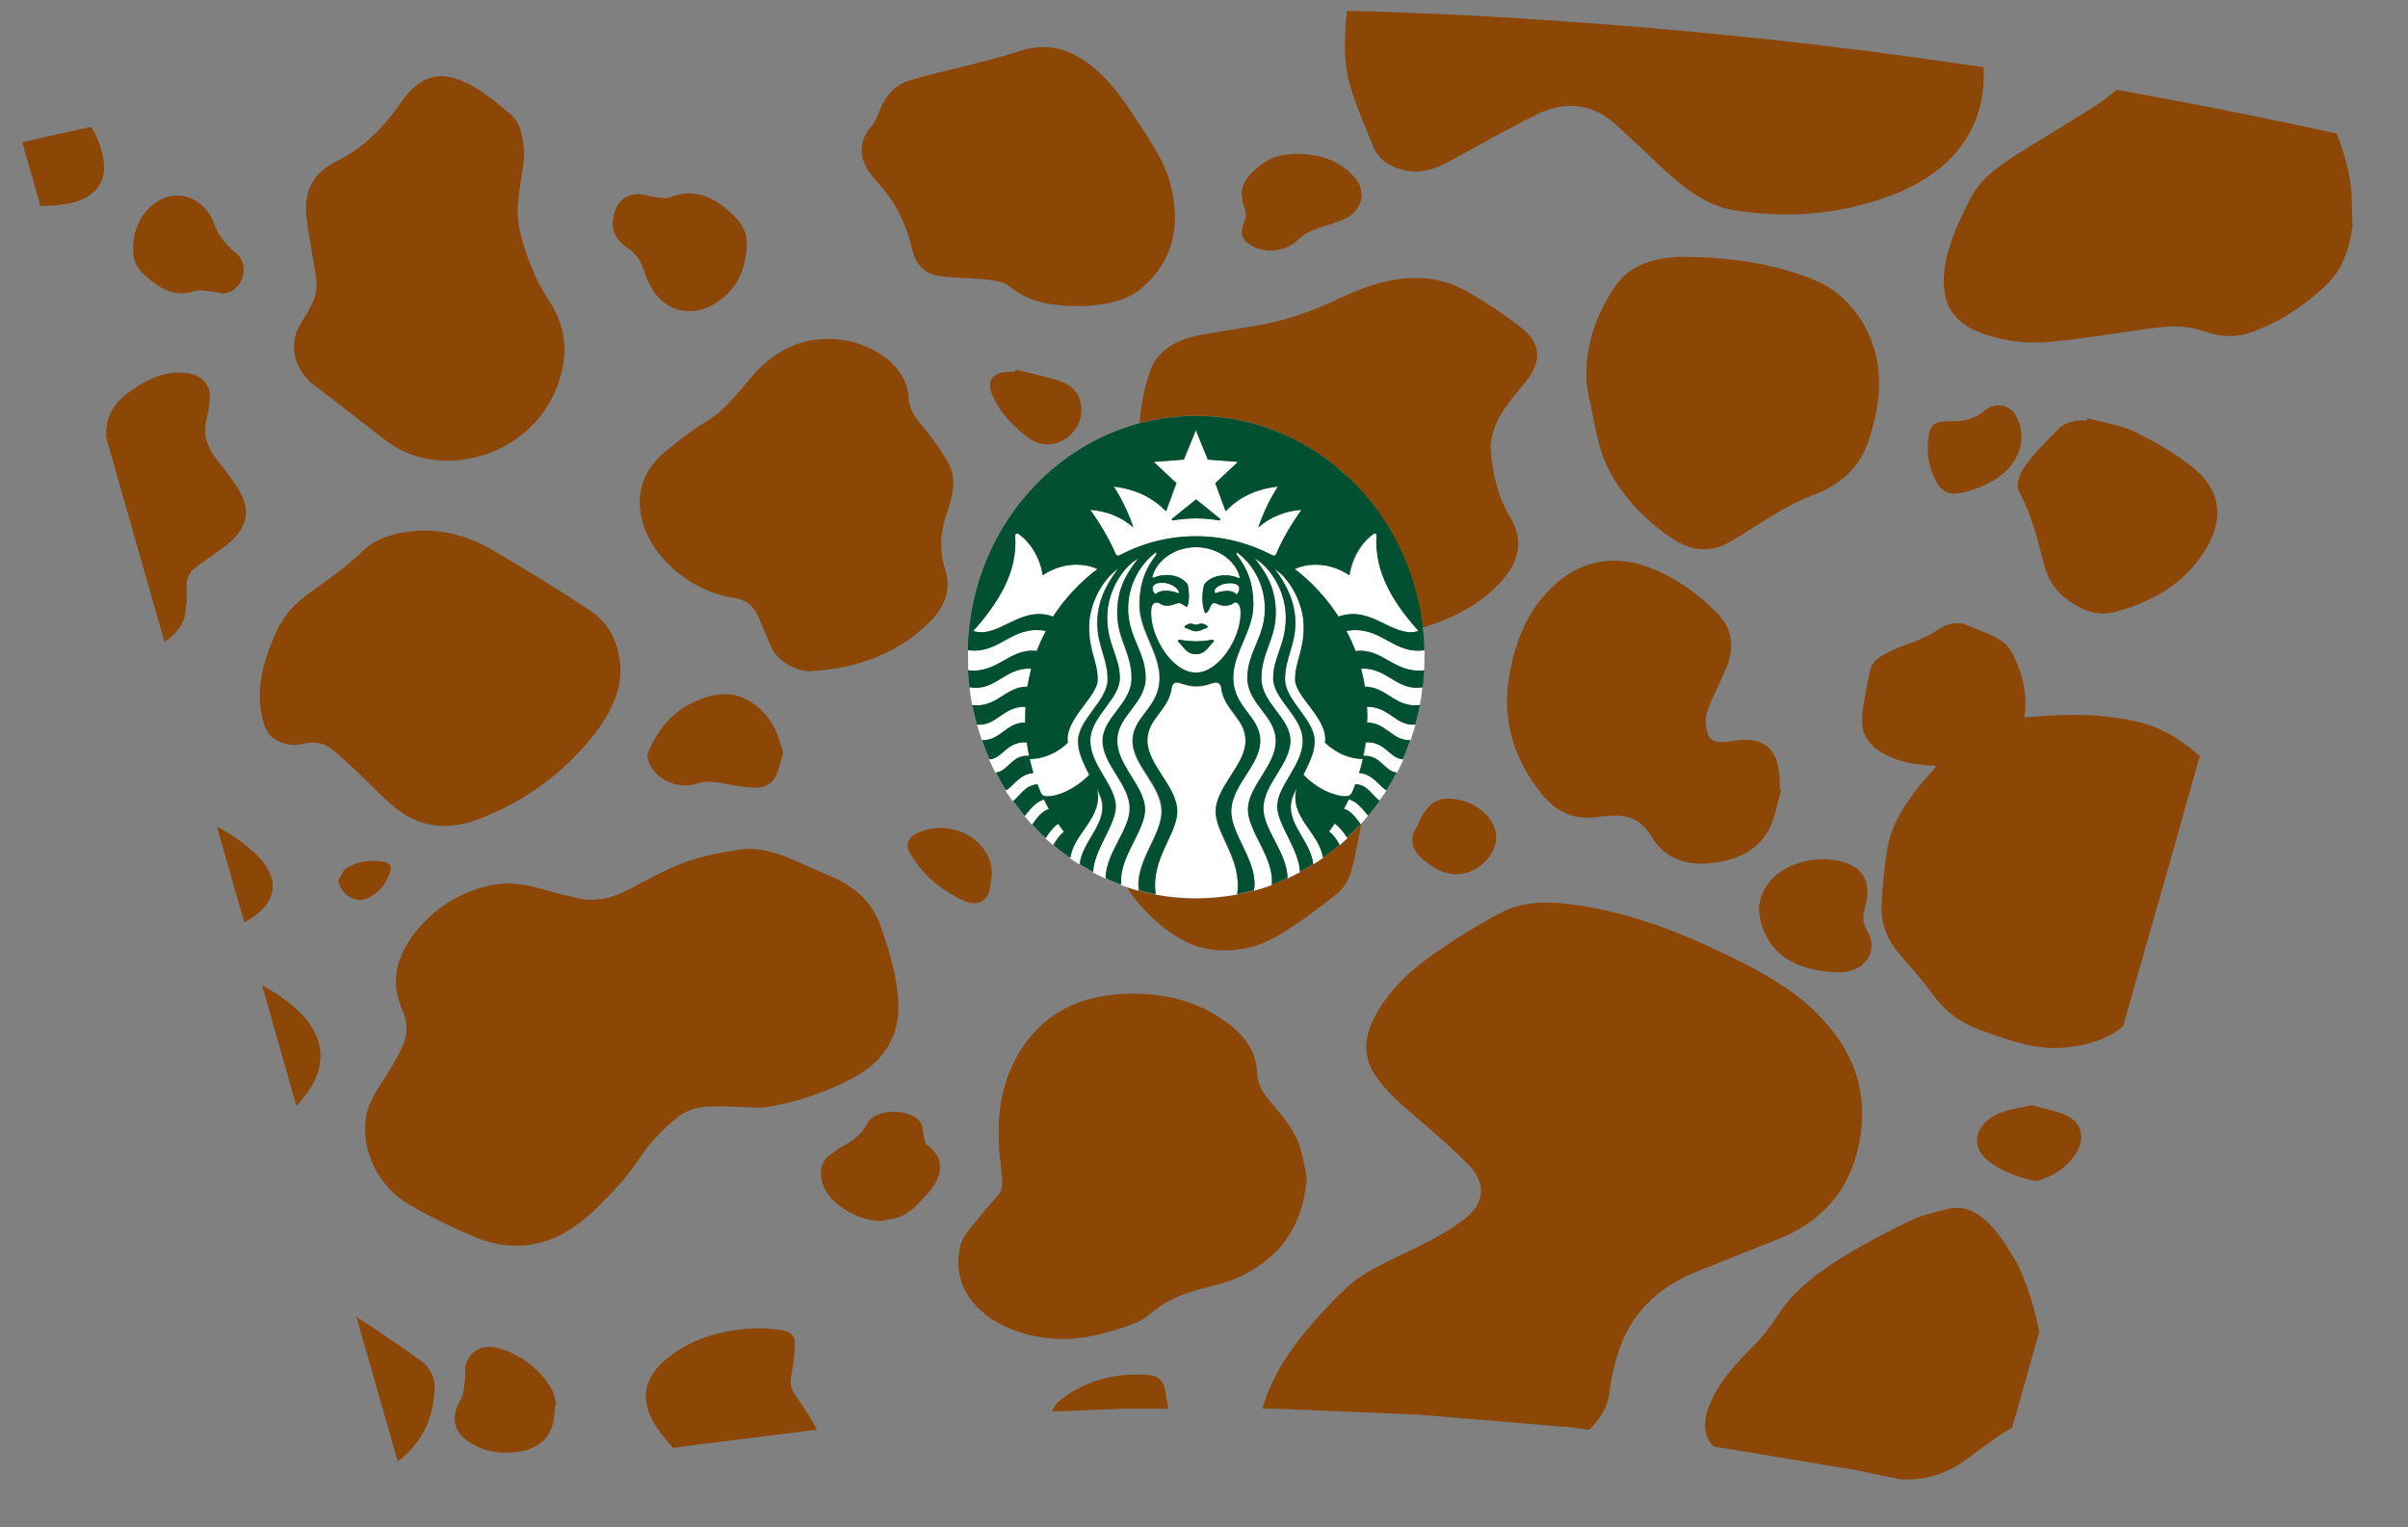
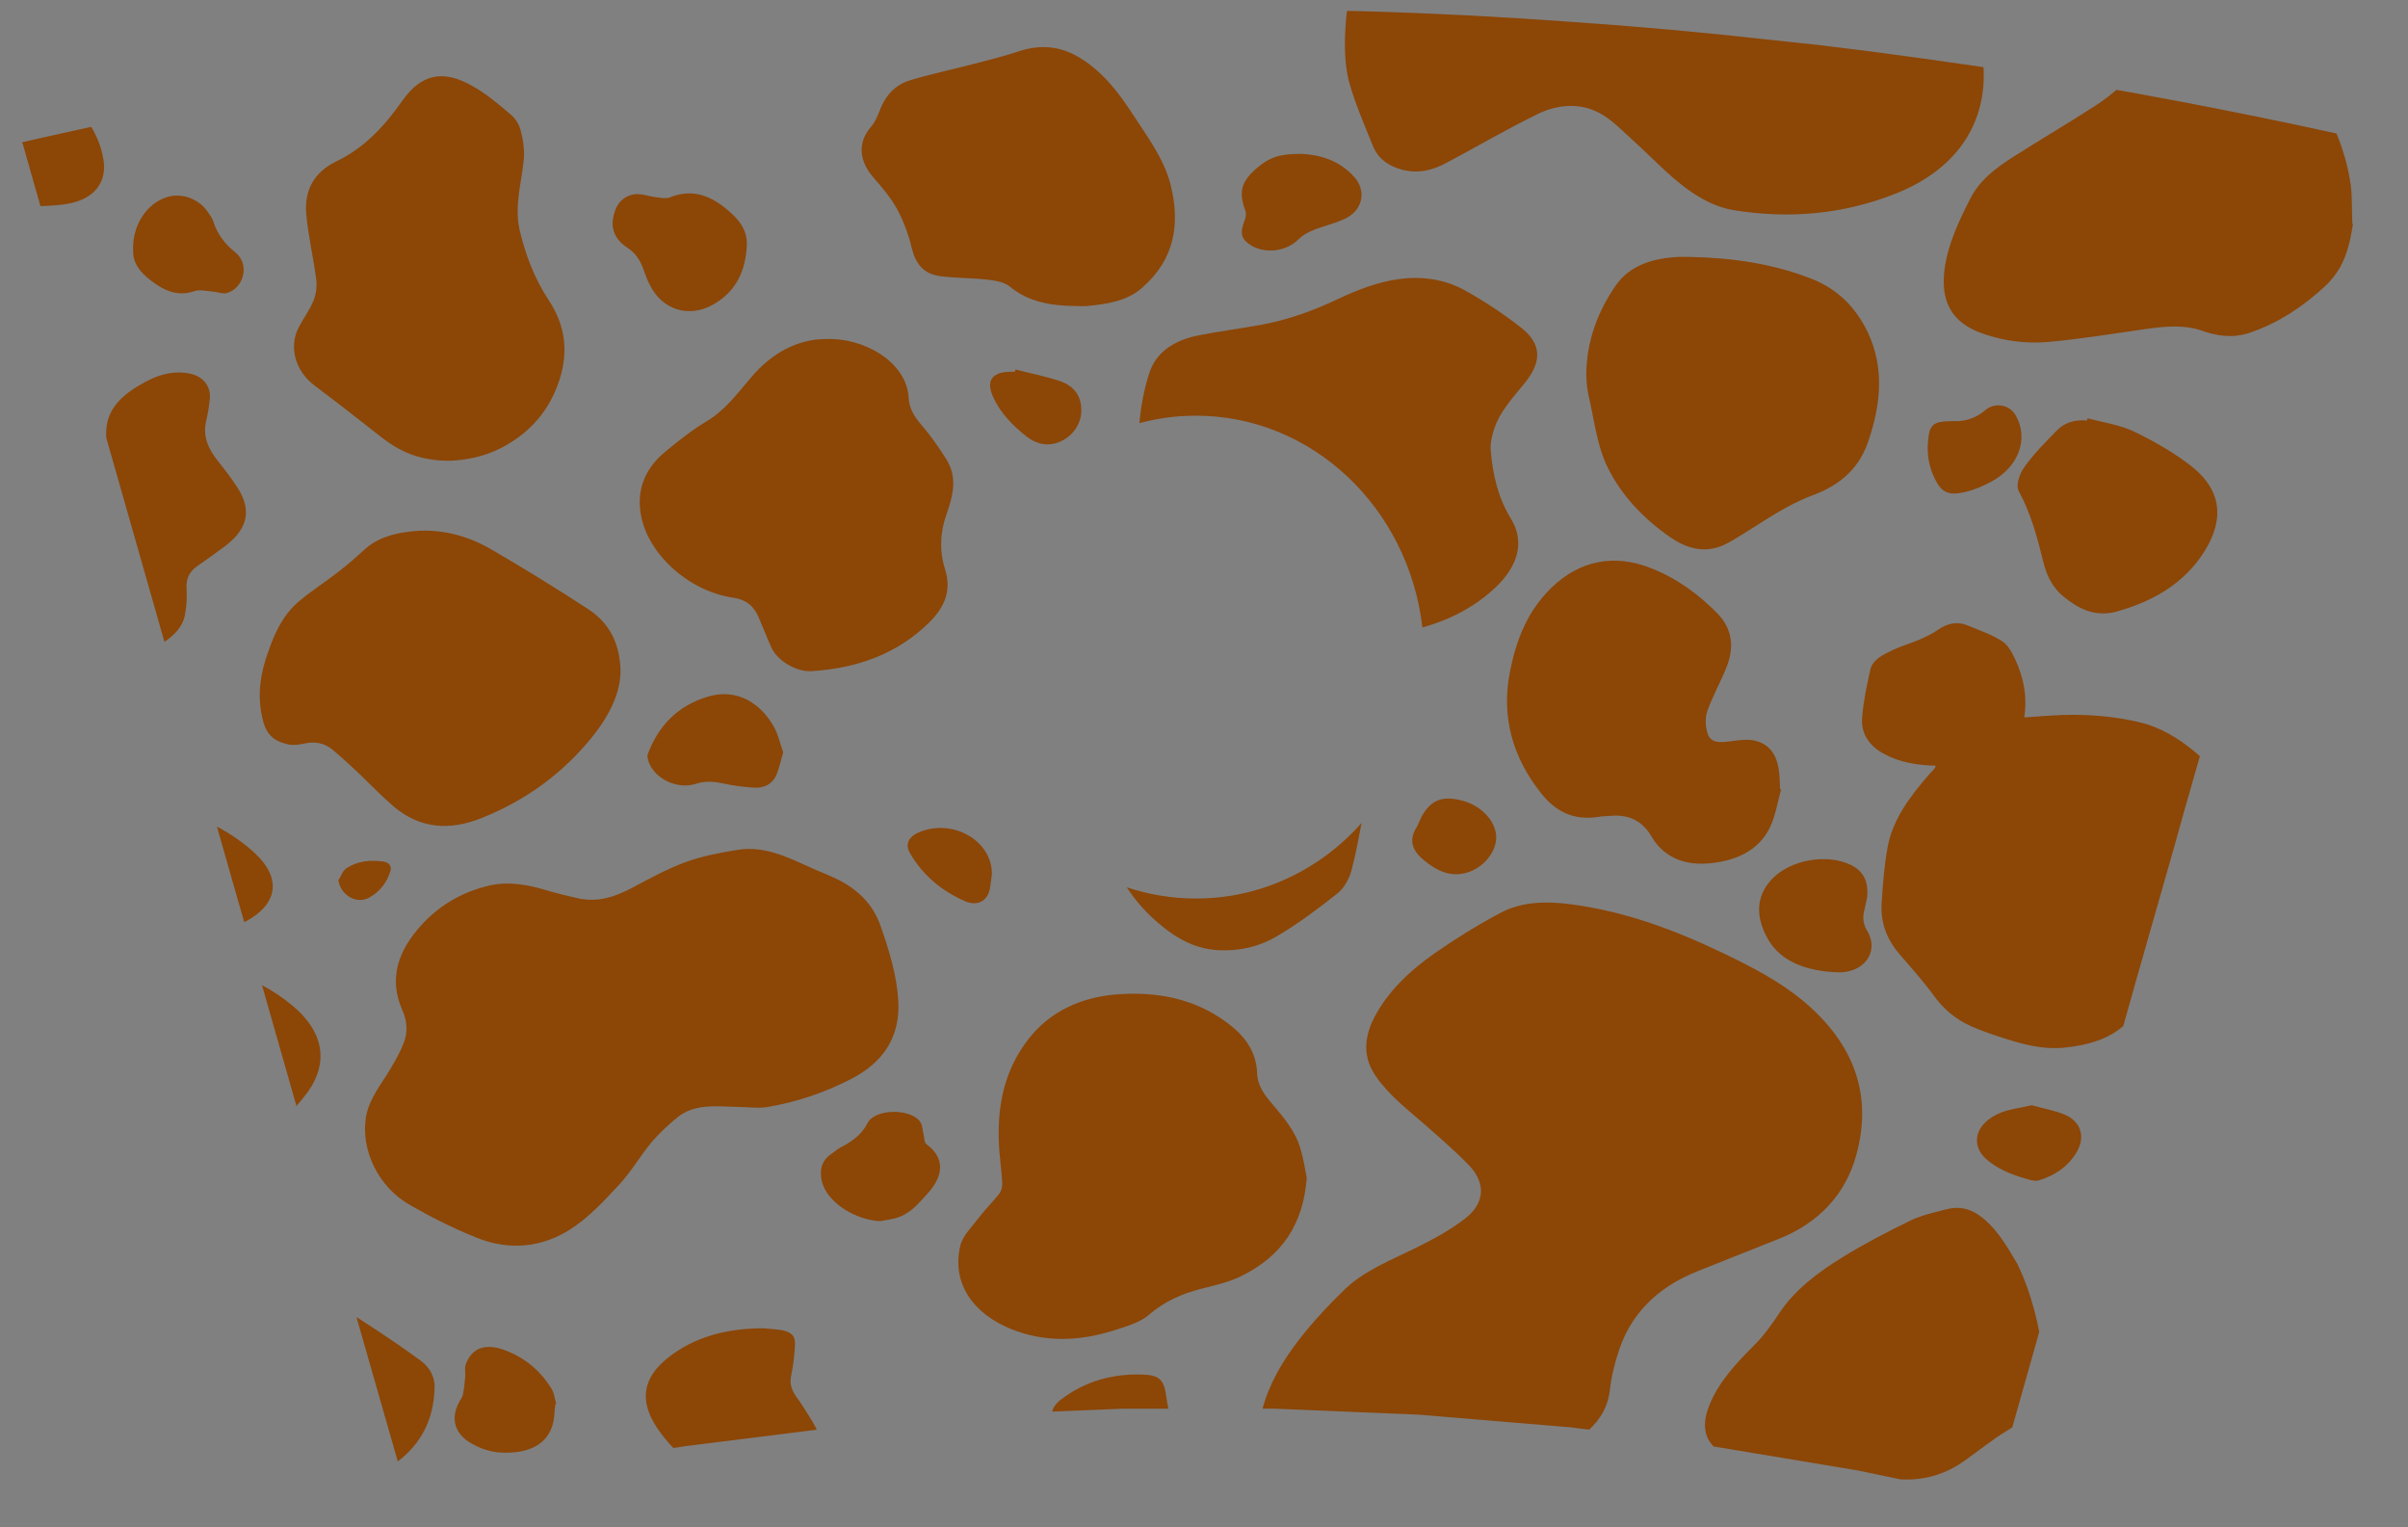
<svg xmlns="http://www.w3.org/2000/svg" version="1.1" id="Слой_1" x="0px" y="0px" viewBox="0 0 839 532" style="enable-background:new 0 0 839 532;" xml:space="preserve">
  <rect x="0" y="0" width="839" height="532" fill="#808080" stroke="none" />
  <style type="text/css">
	.st0{fill:#8C4606;}
	.st1{fill:#FFFFFF;}
	.st2{fill:#005031;}
</style>
  <g>
    <g>
-       <path class="st0" d="M319.6,290.2c-3,1.4-4.2,3.9-2.7,6.7c4.3,7.6,10.9,13.4,19.5,17.1c4.1,1.7,7.5-0.1,8.4-4    c0.4-1.8,0.5-3.6,0.8-5.5C345.7,292.6,331.4,284.7,319.6,290.2z M357.6,152c2.8,2.2,6.3,3.5,10.2,2.4c4.9-1.4,8.5-5.6,8.9-10.4    c0.4-5.2-1.8-9.2-7-11.1c-5.1-1.8-10.6-2.8-15.9-4.2c-0.1,0.3-0.1,0.5-0.2,0.8c-0.6,0-1.3,0-1.9,0c-6.1,0.2-8.1,3.2-5.8,8.5    C348.4,143.7,352.7,148.1,357.6,152z M246.3,146.7c-5,3-9.7,6.7-14.2,10.4c-7.2,5.8-10.4,13.3-8.8,22.2    c2.4,13.7,16.6,26.6,32.1,28.9c4.9,0.7,7.4,3.2,9,7c1.5,3.5,2.8,6.9,4.4,10.4c2,4.5,8.6,8.5,13.9,8.2c16.1-1,30.1-6.1,41.2-17.1    c5.2-5.2,7.7-11,5.4-18.3c-2-6.4-1.8-12.9,0.5-19.3c2.2-6.2,3.9-12.7,0-19c-2.6-4.1-5.4-8.2-8.6-11.9c-2.5-2.9-4.4-5.8-4.6-9.5    c-0.6-12.9-16.1-21.2-28.8-20.6c-9.9,0-19,4.9-26.2,13.5C257,136.9,252.8,142.8,246.3,146.7z M31.8,44.2L28.1,45l-14,3.1l-6.5,1.5    L7.9,50l6.2,21.8c2.7-0.1,5.4-0.2,8.1-0.6c9.6-1.2,14.7-6.6,14-14.4C35.7,52.3,34.1,48.1,31.8,44.2z M246.9,242.6    c-11,3.2-17.6,10.5-21.2,20.1c-0.2,0.5-0.1,1.1,0,1.6c1.5,6.6,10,11,16.9,8.7c3.1-1,6.1-0.8,9.3-0.1c3.7,0.8,7.5,1.3,11.2,1.5    c3.3,0.1,6-1.4,7.3-4.2c1.1-2.5,1.6-5.2,2.5-8.1c-1.1-3-1.7-6.2-3.3-9C265.1,245.1,256.9,239.7,246.9,242.6z M109.6,134.3    c8,6,15.9,12.2,23.8,18.4c6.4,4.9,13.5,7.9,23.5,7.8c5-0.2,11.6-1.3,17.6-4.4c10.3-5.3,17.1-13.3,20.5-24c3-9.5,2.1-18.6-3.8-27.5    c-5-7.6-8.2-16-10.2-24.7c-1.8-8.2,0.7-16.2,1.5-24.3c0.3-3.3-0.2-6.9-1.1-10.2c-0.5-2.1-2-4.4-3.8-5.8c-4.1-3.5-8.4-7.1-13.1-9.7    c-10.2-5.8-17.8-4.1-24.4,5.3c-6.1,8.7-13.1,16.3-22.9,21c-7.8,3.8-11.2,10.1-10.5,18.3c0.7,7.7,2.5,15.3,3.5,22.9    c0.3,2.5-0.1,5.2-1,7.4c-1.3,3.2-3.5,6.1-5.1,9.2C100.5,120.8,102.9,129.3,109.6,134.3z M218.3,86.1c3,1.9,4.7,4.4,5.8,7.5    c0.7,2,1.4,3.9,2.4,5.8c4.2,8.4,13.2,11.4,21.6,6.9c8.3-4.5,11.7-11.9,12.1-20.8c0.3-5.8-3.3-9.7-7.6-13.1    c-5.7-4.6-12-6.6-19.3-3.6c-1.3,0.5-3.2,0.1-4.8-0.1c-2.5-0.3-5.2-1.4-7.6-1c-5,0.9-6.8,4.8-7.4,9.1    C213.1,80.5,214.9,83.9,218.3,86.1z M416.7,313c-8.4,0-16.5-1.4-24.1-3.9c2.7,4.2,6,8,9.9,11.5c6.1,5.4,12.9,9.9,22,10.4    c7.4,0.4,14.4-1.3,20.3-4.8c7.5-4.4,14.4-9.6,21.1-14.9c2.4-1.9,4.1-5,4.9-7.8c1.5-5.5,2.5-11.1,3.6-16.8    C460,302.9,439.5,313,416.7,313z M54.5,99.1c4.1,2.8,8.4,4,13.3,2.3c1.9-0.6,4.3,0,6.5,0.2c1.6,0.1,3.4,0.9,4.7,0.5    c6-1.7,8.1-10,3.1-14.1c-3.9-3.1-6.4-6.5-7.8-10.9c-0.4-1.2-1.2-2.3-2-3.4c-3-4.4-8.9-6.6-13.9-5.1c-7.3,2.1-12.5,10.1-12,18.9    C46.3,92.6,50.1,96.1,54.5,99.1z M650.6,312.2c0.3-4.5-0.8-8.4-5.5-10.8c-8.4-4.2-21.3-2-27.8,4.9c-6.2,6.7-5,14.1-1.5,20.5    c4.5,8.3,13.9,11.5,24.3,11.9c9.4,0.4,14.8-7.2,10.5-14.4c-1.5-2.4-1.7-4.8-1-7.4C650,315.4,650.3,313.8,650.6,312.2z     M674.2,166.9c2.2,4.5,4.6,5.8,10,4.6c3.3-0.7,6.6-2.1,9.6-3.7c9.7-5.2,13.2-15.2,8.4-23.3c-2.1-3.5-7.1-4.5-10.5-1.6    c-3.5,3-7.4,4-11.2,3.8c-6.9,0-8.2,1.1-8.7,6.7C671.3,158.2,672.1,162.7,674.2,166.9z M478.3,50.7c1.5,3.8,4.3,6.4,8.6,7.9    c6.4,2.3,12.1,0.9,17.7-2.2c10.3-5.5,20.4-11.4,31-16.6c7.3-3.6,15.3-4.1,22.3-0.1c4.3,2.5,7.7,6.2,11.4,9.5    c6.2,5.6,11.8,11.7,18.5,16.6c4.6,3.4,10.4,6.5,16.2,7.4c19.1,3.1,38.3,1.6,57.1-6c21.3-8.7,31.1-24.8,30-43.8l-6.9-1l-14.1-2    l-17.7-2.4l-17.7-2.2l-17.7-2L599.2,12l-17.8-1.7l-17.8-1.5l-17.8-1.3l-17.8-1.2l-17.8-1l-17.8-0.8l-17.8-0.6l-5.3-0.1    c-0.2,1.9-0.4,3.7-0.5,5.6c-0.4,6.2-0.3,12.7,1.1,18.6C472,35.8,475.3,43.2,478.3,50.7z M601.4,232.8c2.9-6.9,2.4-13.5-3-19.1    c-6.5-6.6-14-12.2-23.2-15.8c-12.9-5.1-24.9-2.6-34.6,6.8c-8.7,8.4-12.4,18.7-14.5,29.3c-3.1,15.7,0.9,29.9,11,42.5    c4.9,6.1,11.1,9.5,20.1,8c1.3-0.2,2.7-0.2,4-0.3c6.7-0.6,11.2,2.1,14.1,7c4,6.9,10.7,10.2,19.5,9.6c9.6-0.7,17.9-4.3,21.9-12.6    c2-4.2,2.6-8.8,3.9-13.2c-0.1,0-0.3-0.1-0.4-0.1c-0.1-2.4-0.1-4.8-0.5-7.1c-0.7-4.6-3-8.6-8.3-9.8c-3-0.7-6.6,0-9.8,0.4    c-4.1,0.4-6.1-0.3-6.9-3.8c-0.5-2.2-0.6-4.8,0.2-7C596.7,242.5,599.4,237.8,601.4,232.8z M509.5,278.9c-7-1.8-10.8-0.3-14.1,5.4    c-0.7,1.3-1.1,2.7-1.9,4c-2.9,4.6-1.2,8.3,2.8,11.5c4.1,3.3,8.7,5.9,14.8,4.2c5.6-1.7,9.9-6.8,10.2-11.8    C521.6,286.5,516.4,280.7,509.5,278.9z M400.4,130.1c-1.8,5.6-2.9,11.5-3.4,17.3c6.3-1.7,12.9-2.6,19.7-2.6    c40.6,0,74.1,32.2,78.9,73.8c9.5-2.7,18.2-7.1,25.4-13.9c7.2-6.8,10.8-15.3,5.4-24.1c-4.5-7.3-6.3-15.4-7-23.7    c-0.2-2.2,0.3-4.6,1-6.8c1.9-6.6,6.9-11.7,11.2-17.1c5.5-7,5.6-13.1-1.4-18.7c-6.1-4.8-12.7-9.2-19.7-13.1    c-6.8-3.8-14.7-5.1-22.9-4c-7.6,1-14.7,3.8-21.5,7c-8.6,4.1-17.6,7.3-27,9c-7.3,1.3-14.7,2.3-21.9,3.7    C409.1,118.6,402.7,122.7,400.4,130.1z M650.8,115.8c-4-8.3-10.1-14.9-19.4-18.6c-13.4-5.3-27.7-7.4-42.5-7.7    c-1.9,0-3.7-0.1-5.6,0.1c-8.2,0.6-15.7,3.2-20.3,9.8c-6.6,9.5-10.2,19.9-10.3,30.9c0,3,0.4,6,1.1,8.9c1.8,7.8,2.7,16,6.1,23.1    c4.7,9.9,12.6,18.3,22,24.8c5.2,3.6,11.7,6,18.8,2.7c2.1-1,4.1-2.2,6-3.4c8-4.9,15.6-10.4,24.7-13.8c9.9-3.6,16.6-9.7,19.7-19.3    C655.4,140.5,656.5,128,650.8,115.8z M434.3,84.3c4.9,4.4,13.5,3.8,18.2-1c1.3-1.3,3.2-2.4,5-3.1c3.6-1.5,7.6-2.3,11.1-4    c6.2-2.9,7.6-9.6,3.3-14.5c-5.3-6-12.5-7.9-18.7-8.1c-7.5,0-10.8,1.2-15.1,4.8c-5.7,4.8-6.6,8.5-4.2,14.9c0.4,1,0.2,2.5-0.3,3.6    C432.7,79.5,431.8,82,434.3,84.3z M312.6,72.9c2.3,4.3,4,8.9,5.1,13.6c1.3,5.3,4.1,9,9.9,9.7c5.4,0.7,10.9,0.6,16.3,1.2    c2.7,0.3,6,0.8,7.9,2.4c6.7,5.5,14.5,6.7,22.9,6.8c1.4,0,2.8,0.1,4.1,0c7-0.7,14-1.7,19.3-6.5c11.3-9.9,13.1-22.3,9.8-35.6    c-2.3-9.2-8.1-16.8-13.3-24.8c-4.8-7.4-10.2-14.5-18.1-19.4c-6.7-4.2-13.9-5-21.6-2.4c-4.5,1.5-9.2,2.7-13.8,3.9    c-7.9,2.1-16,3.8-23.8,6.1c-5.4,1.6-8.8,5.4-10.7,10.4c-0.8,2-1.6,4.1-2.9,5.6c-5.4,6.1-4,12.6,0.6,17.9    C307.4,65.4,310.5,69,312.6,72.9z M691.8,425.1c-3.6-3.2-7.8-5.3-13.4-3.9c-4.3,1.1-8.8,2.1-12.6,3.9c-8.2,4-16.3,8.2-23.9,12.9    c-8.6,5.3-16.5,11.3-21.8,19.2c-2.7,4.1-5.6,8.2-9.2,11.7c-6.4,6.4-12.3,12.9-15.4,20.8c-2.1,5.4-2.2,10.4,1.6,14.2l2,0.3l2.4,0.4    l2.4,0.4l2.4,0.4l2.4,0.4l2.4,0.4l2.4,0.4l2.4,0.4l2.4,0.4l2.4,0.4l2.4,0.4l2.4,0.4l2.4,0.4l2.4,0.4l2.4,0.4l2.4,0.4l2.4,0.4    l2.4,0.4l2.4,0.4l2.4,0.4l2.4,0.4l2.4,0.5l2.4,0.5l2.4,0.5l2.4,0.5l2.4,0.5l2.4,0.5l0.3,0.1c8.7,0.6,16.2-1.8,22.9-6.6    c4.8-3.4,9.3-7.1,14.4-10.2c0.7-0.4,1.4-0.9,2-1.3l0.1-0.3l8.4-29.7l0.9-3.3c-1.6-8-3.9-15.9-7.6-23.6    C699.5,434.6,696.6,429.4,691.8,425.1z M455.3,410.3c-0.5-2.5-1.1-6.6-2.3-10.5c-1.7-5.7-5.6-10.4-9.6-15.1    c-2.8-3.2-5.3-6.6-5.4-10.9c-0.2-6.3-3.2-11.6-8.5-16c-11-9.1-24.3-12.4-39.1-11.5c-13.8,0.8-24.9,6.2-32.4,16.1    c-8.9,11.7-10.8,25-9.8,38.6c0.3,3.7,0.8,7.4,1,11c0.1,1.3-0.3,2.8-1,3.8c-2.2,2.8-4.9,5.4-7,8.2c-2.4,3.2-5.7,6.3-6.6,9.9    c-3.4,14.3,5.9,25.8,22.1,30.6c10.9,3.2,21.7,2.1,32.2-1.3c4-1.3,8.4-2.6,11.3-5.1c5.4-4.7,11.6-7.5,18.9-9.3    c4.4-1.1,9.1-2.2,13-4.1C446.7,437.7,454.1,426.4,455.3,410.3z M646.7,402.6c5.9-21-0.6-39-18.4-53.9c-8.3-6.9-18.1-12-28.2-16.8    c-16.5-7.9-33.7-14.4-52.8-16.9c-8.4-1.1-17-1-24.5,3c-7.9,4.2-15.5,8.9-22.7,13.9c-9,6.3-16.7,13.6-21.4,22.8    c-3.4,6.8-3.9,13.5,0.6,20.1c4.5,6.6,11,11.6,17.1,16.9c5.3,4.7,10.7,9.3,15.5,14.3c6,6.3,5.4,13.4-1.7,18.7    c-5.1,3.9-11,7.1-16.9,10c-8.7,4.3-17.9,7.9-24.6,14.3c-5.8,5.6-11.3,11.5-16.1,17.7c-5.8,7.5-10.4,15.4-12.7,24l1.7,0l2.4,0    l2.4,0.1l2.4,0.1l2.4,0.1l2.4,0.1l2.4,0.1l2.4,0.1l2.4,0.1l2.4,0.1l2.4,0.1l2.4,0.1l2.4,0.1l2.4,0.1l2.4,0.1l2.4,0.1l2.4,0.1    l2.4,0.1l2.4,0.1l2.4,0.1l2.4,0.1l2.4,0.1l2.4,0.1l2.4,0.2l2.4,0.2l2.4,0.2l2.4,0.2l2.4,0.2l2.4,0.2l2.4,0.2l2.4,0.2l2.4,0.2    l2.4,0.2l2.4,0.2l2.4,0.2l2.4,0.2l2.4,0.2l2.4,0.2l2.4,0.2l2.4,0.2l2.4,0.2l2.4,0.2l2.4,0.2l2.4,0.2l2.4,0.2l2.4,0.3l2.4,0.3    l1.7,0.2c4.1-3.8,6.6-8.3,7.2-13.8c0.5-4.7,1.7-9.4,3.2-13.9c4.1-12.3,12.9-21.6,26.9-27.3c9.4-3.8,18.9-7.5,28.4-11.3    C634,426,643,415.8,646.7,402.6z M82.7,169.8c-2-3.1-4.3-6.1-6.6-9c-3.5-4.3-5.5-8.7-4.3-14c0.6-2.5,1-5.1,1.3-7.7    c0.5-4.7-2.5-8.3-7.7-9.1c-7.3-1.1-13.1,1.8-18.6,5.3c-5.9,3.8-10,8.7-9.8,16.1c0,0.3,0,0.7,0,1l20.3,71.2c3.3-2.3,6.2-5,7.1-9.2    c0.6-3,0.8-6.3,0.6-9.4c-0.2-3.3,0.9-5.8,3.6-7.7c3.4-2.4,6.7-4.7,10-7.2C85,185.2,88.6,178.8,82.7,169.8z M719.2,388.2    c-3.5-1.4-7.4-2.1-11.3-3.2c-3.7,0.9-7.5,1.3-10.8,2.6c-9.3,3.8-10.6,11.5-4.8,16.4c3.7,3.1,8.1,5,12.9,6.4    c1.6,0.5,3.7,1.2,5.1,0.8c6-1.8,10.6-5.2,13.4-10.1C726.7,395.8,724.9,390.5,719.2,388.2z M819.6,77.5c-0.2-4.5,0-9-0.6-13.4    c-0.9-6.1-2.6-12-4.9-17.6l-13.9-3l-14-2.9l-14-2.8l-14-2.7l-14-2.6l-6.8-1.2c-2.3,2-4.8,3.9-7.3,5.5c-9.4,6.1-19,11.7-28.4,17.7    c-6.2,3.9-12,8.3-15.2,14.7c-4,7.8-7.7,15.7-8.9,24.1c-1.6,11.1,1.9,19.1,13.5,23c7.2,2.5,14.9,3.5,22.7,2.8    c11.3-1,22.6-2.9,33.9-4.5c6.6-0.9,13.2-1.6,19.5,0.6c5.1,1.8,10.6,2.7,16.4,0.8c10.2-3.4,18.8-9.2,26.4-16.2    c2.3-2.1,4-4.4,5.4-6.8c2.5-4.6,3.6-9.6,4.4-14.8C819.6,77.9,819.6,77.7,819.6,77.5z M763.4,162.3c-5.9-4.6-12.7-8.5-19.7-11.9    c-4.9-2.4-10.8-3.2-16.3-4.7c-0.1,0.3-0.2,0.5-0.3,0.8c-3.9-0.4-7.6,0.6-10.3,3.3c-4.1,4.2-8.3,8.4-11.6,13.1    c-1.6,2.3-2.9,6.2-1.8,8.2c4.3,7.9,6.5,16.4,8.6,24.9c1.2,4.7,3.2,8.8,7.2,12c5.1,4.1,10.9,7.1,18.4,5c14-3.9,25.3-11.1,31.9-23.4    C775.6,178,772.1,169.1,763.4,162.3z M714,249.3c-2.8,0.2-5.7,0.4-8.7,0.6c1.1-7.3-0.2-13.9-3.2-20.3c-1.1-2.3-2.4-4.9-4.6-6.3    c-3.6-2.3-8-3.8-12.1-5.5c-3.5-1.4-6.9-0.7-10.2,1.6c-1.9,1.4-4.2,2.4-6.4,3.4c-3,1.3-6.3,2.2-9.2,3.6c-3.4,1.6-7.2,3.3-8,7.1    c-1.2,5.5-2.4,11.1-2.8,16.6c-0.4,5.4,2.4,9.7,7.6,12.5c5.4,2.9,11.4,4,18,4.1c-0.1,0.5-0.1,0.7-0.2,0.8c-0.6,0.8-1.3,1.5-2,2.2    c-6.8,7.8-12.8,15.9-14.5,25.4c-1.2,6.5-1.7,13.1-2.1,19.7c-0.4,6.4,1.7,12.2,6,17.3c4.1,4.8,8.4,9.5,12,14.5    c3.4,4.7,7.6,8.4,13.2,10.9c3.2,1.4,6.6,2.6,10,3.7c7.3,2.4,14.7,4.6,22.9,3.7c7.7-0.8,14.9-2.9,20.1-7.5l4.9-17.4l13.1-45.9    l1.5-5.4l1.5-5.4l5.7-19.9c-5.5-4.8-11.5-9-19.1-11.3C736.9,249.3,725.5,248.5,714,249.3z M322.8,398.6c-0.8-0.6-0.7-2.1-1-3.3    c-0.4-1.6-0.3-3.5-1.4-4.8c-3.7-4.5-15.6-4.2-18.1,0.7c-2.1,4.1-5.5,6.5-9.6,8.6c-1.1,0.6-2,1.5-3.1,2.2c-3.6,2.5-4.1,5.9-3.2,9.7    c1.8,7,11.2,13.2,20.3,13.7c1.8-0.4,3.8-0.6,5.5-1.1c4.8-1.4,7.6-4.8,10.5-8C327.5,411.3,330.6,404.3,322.8,398.6z M399.4,478.9    c-11.5-0.7-21.5,2.3-29.8,8.7c-1.6,1.2-2.6,2.6-3,4.1l0.8,0l2.4-0.1l2.4-0.1l2.4-0.1l2.4-0.1l2.4-0.1l2.4-0.1l2.4-0.1l2.4-0.1    l2.4-0.1l2.4-0.1l2.4,0l2.4,0l2.4,0l2.4,0l2.4,0l2.4,0l1.3,0c-0.5-2.1-0.7-4.2-1.1-6.3C405.2,480.8,403.7,479.2,399.4,478.9z     M137,280.8c9.5,8.1,19.9,8.5,30.7,4.2c15.6-6.2,28.3-15.6,38.4-28c6-7.4,10.3-15.6,10.1-23.9c-0.4-9.3-4-16.1-11.1-20.8    c-11-7.2-22.2-14.1-33.7-20.8c-8.9-5.2-18.6-7.6-28.8-6.3c-5.7,0.7-11,2.2-15.2,5.9c-3.1,2.8-6.2,5.6-9.5,8.1    c-4.6,3.6-9.7,6.8-14.1,10.6c-5.4,4.7-8.2,11-10.4,17.4c-2.6,7.2-3.8,14.6-2.1,22.4c1.2,5.9,3.6,8.5,9.1,9.7    c1.8,0.4,3.9,0.1,5.7-0.3c3.6-0.8,6.9-0.2,9.7,2.1c2.9,2.4,5.7,5,8.4,7.5C128.5,272.7,132.6,277,137,280.8z M102,350.4    c-3.3-2.8-6.9-5.2-10.7-7.2l12,42.1c1.4-1.6,2.7-3.3,4-5C114.6,370,112.7,359.3,102,350.4z M88.7,297.1c-3.8-3.5-8.3-6.6-13-9.1    c0,0,0,0-0.1,0l7.3,25.6l2.2,7.6c0.2-0.1,0.3-0.1,0.5-0.2C96.4,315.2,98.6,306.3,88.7,297.1z M275.6,479.5    c0.8-3.7,1.2-7.4,1.4-11.2c0.1-3.1-1.4-4.4-5-5c-2-0.3-4-0.4-6-0.6c-12.8,0-24.1,3-33.3,10.3c-8.9,7.1-10,15.1-3.7,24.5    c1.7,2.5,3.6,4.8,5.6,6.9l1.5-0.2l2.4-0.4l2.4-0.3l2.4-0.3l2.4-0.3l2.4-0.3l2.4-0.3l2.4-0.3l2.4-0.3l2.4-0.3l2.4-0.3l2.4-0.3    l2.4-0.3l2.4-0.3l2.4-0.3l2.4-0.3l2.4-0.3l2.4-0.3l2.4-0.3l2.4-0.3l2.4-0.3l0.5-0.1c-1.7-3.3-3.8-6.5-5.9-9.7    C276.5,485.4,274.9,482.9,275.6,479.5z M128.6,312.7c3.8-2.1,6.2-5.3,7.4-9.2c0.6-1.8-0.4-3.1-2.6-3.4c-4.6-0.6-9-0.1-12.6,2.3    c-1.4,0.9-2,2.8-2.9,4.3C118.8,311.9,124.2,315.1,128.6,312.7z M236.2,389.1c5.9-4.7,13.5-3.7,20.9-3.5c3.5,0,7.1,0.6,10.4,0    c10.2-1.7,19.7-5,28.6-9.5c11.9-6,17.5-15,16.9-27.3c-0.5-8.9-3.1-17.4-6.1-26c-2.6-7.7-8.1-13.3-16.2-17c-3-1.4-6.2-2.6-9.2-4    c-7.7-3.5-15.4-7.1-24.2-5.8c-6.3,1-12.6,2.2-18.4,4.3c-6.5,2.4-12.5,5.7-18.5,8.9c-5.9,3.1-11.9,5.3-19.1,3.7    c-3.5-0.8-6.9-1.6-10.3-2.6c-6.8-2.1-13.7-3.4-20.6-1.8c-9.8,2.3-17.7,7.2-23.8,14c-7.6,8.5-11.4,18.1-6.4,29.4    c1.8,4.1,1.9,7.9,0.4,11.6c-1.2,3.1-2.9,6-4.6,8.9c-3.2,5.4-7.4,10.3-8.5,16.8c-1.8,11.2,4.1,24.2,15.4,30.6    c7.5,4.3,15.3,8.2,23.3,11.4c11.7,4.7,23,3.1,32.4-2.9c6.6-4.2,11.9-10,17.1-15.6c4.2-4.5,7.3-9.9,11.2-14.7    C229.7,394.8,232.8,391.8,236.2,389.1z M176.6,470.6c-7.1-2.9-12.1-1.3-14.3,4.6c-0.5,1.3-0.1,3-0.2,4.4c-0.2,2.1-0.4,4.2-0.8,6.2    c-0.3,1.2-1.2,2.2-1.7,3.4c-2.5,5.2-1,10,3.8,13.1c3.4,2.1,7.1,3.5,11.2,3.7c10.1,0.5,17.6-3.2,18.5-12.7c0.1-1.4,0.2-2.8,0.4-4.2    c0.1,0,0.2,0,0.3-0.1c-0.6-1.9-0.7-3.9-1.8-5.5C188.4,477.7,183.3,473.3,176.6,470.6z M146.6,474c-6-4.4-12.2-8.6-18.5-12.7    c-1.3-0.8-2.6-1.7-3.9-2.5l14.4,50.3c8-6.1,12.4-14.4,12.8-25.1C151.7,480.2,150.1,476.6,146.6,474z" />
+       <path class="st0" d="M319.6,290.2c-3,1.4-4.2,3.9-2.7,6.7c4.3,7.6,10.9,13.4,19.5,17.1c4.1,1.7,7.5-0.1,8.4-4    c0.4-1.8,0.5-3.6,0.8-5.5C345.7,292.6,331.4,284.7,319.6,290.2z M357.6,152c2.8,2.2,6.3,3.5,10.2,2.4c4.9-1.4,8.5-5.6,8.9-10.4    c0.4-5.2-1.8-9.2-7-11.1c-5.1-1.8-10.6-2.8-15.9-4.2c-0.1,0.3-0.1,0.5-0.2,0.8c-0.6,0-1.3,0-1.9,0c-6.1,0.2-8.1,3.2-5.8,8.5    C348.4,143.7,352.7,148.1,357.6,152z M246.3,146.7c-5,3-9.7,6.7-14.2,10.4c-7.2,5.8-10.4,13.3-8.8,22.2    c2.4,13.7,16.6,26.6,32.1,28.9c4.9,0.7,7.4,3.2,9,7c1.5,3.5,2.8,6.9,4.4,10.4c2,4.5,8.6,8.5,13.9,8.2c16.1-1,30.1-6.1,41.2-17.1    c5.2-5.2,7.7-11,5.4-18.3c-2-6.4-1.8-12.9,0.5-19.3c2.2-6.2,3.9-12.7,0-19c-2.6-4.1-5.4-8.2-8.6-11.9c-2.5-2.9-4.4-5.8-4.6-9.5    c-0.6-12.9-16.1-21.2-28.8-20.6c-9.9,0-19,4.9-26.2,13.5C257,136.9,252.8,142.8,246.3,146.7z M31.8,44.2L28.1,45l-14,3.1l-6.5,1.5    L7.9,50l6.2,21.8c2.7-0.1,5.4-0.2,8.1-0.6c9.6-1.2,14.7-6.6,14-14.4C35.7,52.3,34.1,48.1,31.8,44.2z M246.9,242.6    c-11,3.2-17.6,10.5-21.2,20.1c-0.2,0.5-0.1,1.1,0,1.6c1.5,6.6,10,11,16.9,8.7c3.1-1,6.1-0.8,9.3-0.1c3.7,0.8,7.5,1.3,11.2,1.5    c3.3,0.1,6-1.4,7.3-4.2c1.1-2.5,1.6-5.2,2.5-8.1c-1.1-3-1.7-6.2-3.3-9C265.1,245.1,256.9,239.7,246.9,242.6z M109.6,134.3    c8,6,15.9,12.2,23.8,18.4c6.4,4.9,13.5,7.9,23.5,7.8c5-0.2,11.6-1.3,17.6-4.4c10.3-5.3,17.1-13.3,20.5-24c3-9.5,2.1-18.6-3.8-27.5    c-5-7.6-8.2-16-10.2-24.7c-1.8-8.2,0.7-16.2,1.5-24.3c0.3-3.3-0.2-6.9-1.1-10.2c-0.5-2.1-2-4.4-3.8-5.8c-4.1-3.5-8.4-7.1-13.1-9.7    c-10.2-5.8-17.8-4.1-24.4,5.3c-6.1,8.7-13.1,16.3-22.9,21c-7.8,3.8-11.2,10.1-10.5,18.3c0.7,7.7,2.5,15.3,3.5,22.9    c0.3,2.5-0.1,5.2-1,7.4c-1.3,3.2-3.5,6.1-5.1,9.2C100.5,120.8,102.9,129.3,109.6,134.3z M218.3,86.1c3,1.9,4.7,4.4,5.8,7.5    c0.7,2,1.4,3.9,2.4,5.8c4.2,8.4,13.2,11.4,21.6,6.9c8.3-4.5,11.7-11.9,12.1-20.8c0.3-5.8-3.3-9.7-7.6-13.1    c-5.7-4.6-12-6.6-19.3-3.6c-1.3,0.5-3.2,0.1-4.8-0.1c-2.5-0.3-5.2-1.4-7.6-1c-5,0.9-6.8,4.8-7.4,9.1    C213.1,80.5,214.9,83.9,218.3,86.1z M416.7,313c-8.4,0-16.5-1.4-24.1-3.9c2.7,4.2,6,8,9.9,11.5c6.1,5.4,12.9,9.9,22,10.4    c7.4,0.4,14.4-1.3,20.3-4.8c7.5-4.4,14.4-9.6,21.1-14.9c2.4-1.9,4.1-5,4.9-7.8c1.5-5.5,2.5-11.1,3.6-16.8    C460,302.9,439.5,313,416.7,313z M54.5,99.1c4.1,2.8,8.4,4,13.3,2.3c1.9-0.6,4.3,0,6.5,0.2c1.6,0.1,3.4,0.9,4.7,0.5    c6-1.7,8.1-10,3.1-14.1c-3.9-3.1-6.4-6.5-7.8-10.9c-0.4-1.2-1.2-2.3-2-3.4c-3-4.4-8.9-6.6-13.9-5.1c-7.3,2.1-12.5,10.1-12,18.9    C46.3,92.6,50.1,96.1,54.5,99.1z M650.6,312.2c0.3-4.5-0.8-8.4-5.5-10.8c-8.4-4.2-21.3-2-27.8,4.9c-6.2,6.7-5,14.1-1.5,20.5    c4.5,8.3,13.9,11.5,24.3,11.9c9.4,0.4,14.8-7.2,10.5-14.4c-1.5-2.4-1.7-4.8-1-7.4C650,315.4,650.3,313.8,650.6,312.2z     M674.2,166.9c2.2,4.5,4.6,5.8,10,4.6c3.3-0.7,6.6-2.1,9.6-3.7c9.7-5.2,13.2-15.2,8.4-23.3c-2.1-3.5-7.1-4.5-10.5-1.6    c-3.5,3-7.4,4-11.2,3.8c-6.9,0-8.2,1.1-8.7,6.7C671.3,158.2,672.1,162.7,674.2,166.9z M478.3,50.7c1.5,3.8,4.3,6.4,8.6,7.9    c6.4,2.3,12.1,0.9,17.7-2.2c10.3-5.5,20.4-11.4,31-16.6c7.3-3.6,15.3-4.1,22.3-0.1c4.3,2.5,7.7,6.2,11.4,9.5    c6.2,5.6,11.8,11.7,18.5,16.6c4.6,3.4,10.4,6.5,16.2,7.4c19.1,3.1,38.3,1.6,57.1-6c21.3-8.7,31.1-24.8,30-43.8l-6.9-1l-14.1-2    l-17.7-2.4l-17.7-2.2L599.2,12l-17.8-1.7l-17.8-1.5l-17.8-1.3l-17.8-1.2l-17.8-1l-17.8-0.8l-17.8-0.6l-5.3-0.1    c-0.2,1.9-0.4,3.7-0.5,5.6c-0.4,6.2-0.3,12.7,1.1,18.6C472,35.8,475.3,43.2,478.3,50.7z M601.4,232.8c2.9-6.9,2.4-13.5-3-19.1    c-6.5-6.6-14-12.2-23.2-15.8c-12.9-5.1-24.9-2.6-34.6,6.8c-8.7,8.4-12.4,18.7-14.5,29.3c-3.1,15.7,0.9,29.9,11,42.5    c4.9,6.1,11.1,9.5,20.1,8c1.3-0.2,2.7-0.2,4-0.3c6.7-0.6,11.2,2.1,14.1,7c4,6.9,10.7,10.2,19.5,9.6c9.6-0.7,17.9-4.3,21.9-12.6    c2-4.2,2.6-8.8,3.9-13.2c-0.1,0-0.3-0.1-0.4-0.1c-0.1-2.4-0.1-4.8-0.5-7.1c-0.7-4.6-3-8.6-8.3-9.8c-3-0.7-6.6,0-9.8,0.4    c-4.1,0.4-6.1-0.3-6.9-3.8c-0.5-2.2-0.6-4.8,0.2-7C596.7,242.5,599.4,237.8,601.4,232.8z M509.5,278.9c-7-1.8-10.8-0.3-14.1,5.4    c-0.7,1.3-1.1,2.7-1.9,4c-2.9,4.6-1.2,8.3,2.8,11.5c4.1,3.3,8.7,5.9,14.8,4.2c5.6-1.7,9.9-6.8,10.2-11.8    C521.6,286.5,516.4,280.7,509.5,278.9z M400.4,130.1c-1.8,5.6-2.9,11.5-3.4,17.3c6.3-1.7,12.9-2.6,19.7-2.6    c40.6,0,74.1,32.2,78.9,73.8c9.5-2.7,18.2-7.1,25.4-13.9c7.2-6.8,10.8-15.3,5.4-24.1c-4.5-7.3-6.3-15.4-7-23.7    c-0.2-2.2,0.3-4.6,1-6.8c1.9-6.6,6.9-11.7,11.2-17.1c5.5-7,5.6-13.1-1.4-18.7c-6.1-4.8-12.7-9.2-19.7-13.1    c-6.8-3.8-14.7-5.1-22.9-4c-7.6,1-14.7,3.8-21.5,7c-8.6,4.1-17.6,7.3-27,9c-7.3,1.3-14.7,2.3-21.9,3.7    C409.1,118.6,402.7,122.7,400.4,130.1z M650.8,115.8c-4-8.3-10.1-14.9-19.4-18.6c-13.4-5.3-27.7-7.4-42.5-7.7    c-1.9,0-3.7-0.1-5.6,0.1c-8.2,0.6-15.7,3.2-20.3,9.8c-6.6,9.5-10.2,19.9-10.3,30.9c0,3,0.4,6,1.1,8.9c1.8,7.8,2.7,16,6.1,23.1    c4.7,9.9,12.6,18.3,22,24.8c5.2,3.6,11.7,6,18.8,2.7c2.1-1,4.1-2.2,6-3.4c8-4.9,15.6-10.4,24.7-13.8c9.9-3.6,16.6-9.7,19.7-19.3    C655.4,140.5,656.5,128,650.8,115.8z M434.3,84.3c4.9,4.4,13.5,3.8,18.2-1c1.3-1.3,3.2-2.4,5-3.1c3.6-1.5,7.6-2.3,11.1-4    c6.2-2.9,7.6-9.6,3.3-14.5c-5.3-6-12.5-7.9-18.7-8.1c-7.5,0-10.8,1.2-15.1,4.8c-5.7,4.8-6.6,8.5-4.2,14.9c0.4,1,0.2,2.5-0.3,3.6    C432.7,79.5,431.8,82,434.3,84.3z M312.6,72.9c2.3,4.3,4,8.9,5.1,13.6c1.3,5.3,4.1,9,9.9,9.7c5.4,0.7,10.9,0.6,16.3,1.2    c2.7,0.3,6,0.8,7.9,2.4c6.7,5.5,14.5,6.7,22.9,6.8c1.4,0,2.8,0.1,4.1,0c7-0.7,14-1.7,19.3-6.5c11.3-9.9,13.1-22.3,9.8-35.6    c-2.3-9.2-8.1-16.8-13.3-24.8c-4.8-7.4-10.2-14.5-18.1-19.4c-6.7-4.2-13.9-5-21.6-2.4c-4.5,1.5-9.2,2.7-13.8,3.9    c-7.9,2.1-16,3.8-23.8,6.1c-5.4,1.6-8.8,5.4-10.7,10.4c-0.8,2-1.6,4.1-2.9,5.6c-5.4,6.1-4,12.6,0.6,17.9    C307.4,65.4,310.5,69,312.6,72.9z M691.8,425.1c-3.6-3.2-7.8-5.3-13.4-3.9c-4.3,1.1-8.8,2.1-12.6,3.9c-8.2,4-16.3,8.2-23.9,12.9    c-8.6,5.3-16.5,11.3-21.8,19.2c-2.7,4.1-5.6,8.2-9.2,11.7c-6.4,6.4-12.3,12.9-15.4,20.8c-2.1,5.4-2.2,10.4,1.6,14.2l2,0.3l2.4,0.4    l2.4,0.4l2.4,0.4l2.4,0.4l2.4,0.4l2.4,0.4l2.4,0.4l2.4,0.4l2.4,0.4l2.4,0.4l2.4,0.4l2.4,0.4l2.4,0.4l2.4,0.4l2.4,0.4l2.4,0.4    l2.4,0.4l2.4,0.4l2.4,0.4l2.4,0.4l2.4,0.5l2.4,0.5l2.4,0.5l2.4,0.5l2.4,0.5l2.4,0.5l0.3,0.1c8.7,0.6,16.2-1.8,22.9-6.6    c4.8-3.4,9.3-7.1,14.4-10.2c0.7-0.4,1.4-0.9,2-1.3l0.1-0.3l8.4-29.7l0.9-3.3c-1.6-8-3.9-15.9-7.6-23.6    C699.5,434.6,696.6,429.4,691.8,425.1z M455.3,410.3c-0.5-2.5-1.1-6.6-2.3-10.5c-1.7-5.7-5.6-10.4-9.6-15.1    c-2.8-3.2-5.3-6.6-5.4-10.9c-0.2-6.3-3.2-11.6-8.5-16c-11-9.1-24.3-12.4-39.1-11.5c-13.8,0.8-24.9,6.2-32.4,16.1    c-8.9,11.7-10.8,25-9.8,38.6c0.3,3.7,0.8,7.4,1,11c0.1,1.3-0.3,2.8-1,3.8c-2.2,2.8-4.9,5.4-7,8.2c-2.4,3.2-5.7,6.3-6.6,9.9    c-3.4,14.3,5.9,25.8,22.1,30.6c10.9,3.2,21.7,2.1,32.2-1.3c4-1.3,8.4-2.6,11.3-5.1c5.4-4.7,11.6-7.5,18.9-9.3    c4.4-1.1,9.1-2.2,13-4.1C446.7,437.7,454.1,426.4,455.3,410.3z M646.7,402.6c5.9-21-0.6-39-18.4-53.9c-8.3-6.9-18.1-12-28.2-16.8    c-16.5-7.9-33.7-14.4-52.8-16.9c-8.4-1.1-17-1-24.5,3c-7.9,4.2-15.5,8.9-22.7,13.9c-9,6.3-16.7,13.6-21.4,22.8    c-3.4,6.8-3.9,13.5,0.6,20.1c4.5,6.6,11,11.6,17.1,16.9c5.3,4.7,10.7,9.3,15.5,14.3c6,6.3,5.4,13.4-1.7,18.7    c-5.1,3.9-11,7.1-16.9,10c-8.7,4.3-17.9,7.9-24.6,14.3c-5.8,5.6-11.3,11.5-16.1,17.7c-5.8,7.5-10.4,15.4-12.7,24l1.7,0l2.4,0    l2.4,0.1l2.4,0.1l2.4,0.1l2.4,0.1l2.4,0.1l2.4,0.1l2.4,0.1l2.4,0.1l2.4,0.1l2.4,0.1l2.4,0.1l2.4,0.1l2.4,0.1l2.4,0.1l2.4,0.1    l2.4,0.1l2.4,0.1l2.4,0.1l2.4,0.1l2.4,0.1l2.4,0.1l2.4,0.2l2.4,0.2l2.4,0.2l2.4,0.2l2.4,0.2l2.4,0.2l2.4,0.2l2.4,0.2l2.4,0.2    l2.4,0.2l2.4,0.2l2.4,0.2l2.4,0.2l2.4,0.2l2.4,0.2l2.4,0.2l2.4,0.2l2.4,0.2l2.4,0.2l2.4,0.2l2.4,0.2l2.4,0.2l2.4,0.3l2.4,0.3    l1.7,0.2c4.1-3.8,6.6-8.3,7.2-13.8c0.5-4.7,1.7-9.4,3.2-13.9c4.1-12.3,12.9-21.6,26.9-27.3c9.4-3.8,18.9-7.5,28.4-11.3    C634,426,643,415.8,646.7,402.6z M82.7,169.8c-2-3.1-4.3-6.1-6.6-9c-3.5-4.3-5.5-8.7-4.3-14c0.6-2.5,1-5.1,1.3-7.7    c0.5-4.7-2.5-8.3-7.7-9.1c-7.3-1.1-13.1,1.8-18.6,5.3c-5.9,3.8-10,8.7-9.8,16.1c0,0.3,0,0.7,0,1l20.3,71.2c3.3-2.3,6.2-5,7.1-9.2    c0.6-3,0.8-6.3,0.6-9.4c-0.2-3.3,0.9-5.8,3.6-7.7c3.4-2.4,6.7-4.7,10-7.2C85,185.2,88.6,178.8,82.7,169.8z M719.2,388.2    c-3.5-1.4-7.4-2.1-11.3-3.2c-3.7,0.9-7.5,1.3-10.8,2.6c-9.3,3.8-10.6,11.5-4.8,16.4c3.7,3.1,8.1,5,12.9,6.4    c1.6,0.5,3.7,1.2,5.1,0.8c6-1.8,10.6-5.2,13.4-10.1C726.7,395.8,724.9,390.5,719.2,388.2z M819.6,77.5c-0.2-4.5,0-9-0.6-13.4    c-0.9-6.1-2.6-12-4.9-17.6l-13.9-3l-14-2.9l-14-2.8l-14-2.7l-14-2.6l-6.8-1.2c-2.3,2-4.8,3.9-7.3,5.5c-9.4,6.1-19,11.7-28.4,17.7    c-6.2,3.9-12,8.3-15.2,14.7c-4,7.8-7.7,15.7-8.9,24.1c-1.6,11.1,1.9,19.1,13.5,23c7.2,2.5,14.9,3.5,22.7,2.8    c11.3-1,22.6-2.9,33.9-4.5c6.6-0.9,13.2-1.6,19.5,0.6c5.1,1.8,10.6,2.7,16.4,0.8c10.2-3.4,18.8-9.2,26.4-16.2    c2.3-2.1,4-4.4,5.4-6.8c2.5-4.6,3.6-9.6,4.4-14.8C819.6,77.9,819.6,77.7,819.6,77.5z M763.4,162.3c-5.9-4.6-12.7-8.5-19.7-11.9    c-4.9-2.4-10.8-3.2-16.3-4.7c-0.1,0.3-0.2,0.5-0.3,0.8c-3.9-0.4-7.6,0.6-10.3,3.3c-4.1,4.2-8.3,8.4-11.6,13.1    c-1.6,2.3-2.9,6.2-1.8,8.2c4.3,7.9,6.5,16.4,8.6,24.9c1.2,4.7,3.2,8.8,7.2,12c5.1,4.1,10.9,7.1,18.4,5c14-3.9,25.3-11.1,31.9-23.4    C775.6,178,772.1,169.1,763.4,162.3z M714,249.3c-2.8,0.2-5.7,0.4-8.7,0.6c1.1-7.3-0.2-13.9-3.2-20.3c-1.1-2.3-2.4-4.9-4.6-6.3    c-3.6-2.3-8-3.8-12.1-5.5c-3.5-1.4-6.9-0.7-10.2,1.6c-1.9,1.4-4.2,2.4-6.4,3.4c-3,1.3-6.3,2.2-9.2,3.6c-3.4,1.6-7.2,3.3-8,7.1    c-1.2,5.5-2.4,11.1-2.8,16.6c-0.4,5.4,2.4,9.7,7.6,12.5c5.4,2.9,11.4,4,18,4.1c-0.1,0.5-0.1,0.7-0.2,0.8c-0.6,0.8-1.3,1.5-2,2.2    c-6.8,7.8-12.8,15.9-14.5,25.4c-1.2,6.5-1.7,13.1-2.1,19.7c-0.4,6.4,1.7,12.2,6,17.3c4.1,4.8,8.4,9.5,12,14.5    c3.4,4.7,7.6,8.4,13.2,10.9c3.2,1.4,6.6,2.6,10,3.7c7.3,2.4,14.7,4.6,22.9,3.7c7.7-0.8,14.9-2.9,20.1-7.5l4.9-17.4l13.1-45.9    l1.5-5.4l1.5-5.4l5.7-19.9c-5.5-4.8-11.5-9-19.1-11.3C736.9,249.3,725.5,248.5,714,249.3z M322.8,398.6c-0.8-0.6-0.7-2.1-1-3.3    c-0.4-1.6-0.3-3.5-1.4-4.8c-3.7-4.5-15.6-4.2-18.1,0.7c-2.1,4.1-5.5,6.5-9.6,8.6c-1.1,0.6-2,1.5-3.1,2.2c-3.6,2.5-4.1,5.9-3.2,9.7    c1.8,7,11.2,13.2,20.3,13.7c1.8-0.4,3.8-0.6,5.5-1.1c4.8-1.4,7.6-4.8,10.5-8C327.5,411.3,330.6,404.3,322.8,398.6z M399.4,478.9    c-11.5-0.7-21.5,2.3-29.8,8.7c-1.6,1.2-2.6,2.6-3,4.1l0.8,0l2.4-0.1l2.4-0.1l2.4-0.1l2.4-0.1l2.4-0.1l2.4-0.1l2.4-0.1l2.4-0.1    l2.4-0.1l2.4-0.1l2.4,0l2.4,0l2.4,0l2.4,0l2.4,0l2.4,0l1.3,0c-0.5-2.1-0.7-4.2-1.1-6.3C405.2,480.8,403.7,479.2,399.4,478.9z     M137,280.8c9.5,8.1,19.9,8.5,30.7,4.2c15.6-6.2,28.3-15.6,38.4-28c6-7.4,10.3-15.6,10.1-23.9c-0.4-9.3-4-16.1-11.1-20.8    c-11-7.2-22.2-14.1-33.7-20.8c-8.9-5.2-18.6-7.6-28.8-6.3c-5.7,0.7-11,2.2-15.2,5.9c-3.1,2.8-6.2,5.6-9.5,8.1    c-4.6,3.6-9.7,6.8-14.1,10.6c-5.4,4.7-8.2,11-10.4,17.4c-2.6,7.2-3.8,14.6-2.1,22.4c1.2,5.9,3.6,8.5,9.1,9.7    c1.8,0.4,3.9,0.1,5.7-0.3c3.6-0.8,6.9-0.2,9.7,2.1c2.9,2.4,5.7,5,8.4,7.5C128.5,272.7,132.6,277,137,280.8z M102,350.4    c-3.3-2.8-6.9-5.2-10.7-7.2l12,42.1c1.4-1.6,2.7-3.3,4-5C114.6,370,112.7,359.3,102,350.4z M88.7,297.1c-3.8-3.5-8.3-6.6-13-9.1    c0,0,0,0-0.1,0l7.3,25.6l2.2,7.6c0.2-0.1,0.3-0.1,0.5-0.2C96.4,315.2,98.6,306.3,88.7,297.1z M275.6,479.5    c0.8-3.7,1.2-7.4,1.4-11.2c0.1-3.1-1.4-4.4-5-5c-2-0.3-4-0.4-6-0.6c-12.8,0-24.1,3-33.3,10.3c-8.9,7.1-10,15.1-3.7,24.5    c1.7,2.5,3.6,4.8,5.6,6.9l1.5-0.2l2.4-0.4l2.4-0.3l2.4-0.3l2.4-0.3l2.4-0.3l2.4-0.3l2.4-0.3l2.4-0.3l2.4-0.3l2.4-0.3l2.4-0.3    l2.4-0.3l2.4-0.3l2.4-0.3l2.4-0.3l2.4-0.3l2.4-0.3l2.4-0.3l2.4-0.3l2.4-0.3l0.5-0.1c-1.7-3.3-3.8-6.5-5.9-9.7    C276.5,485.4,274.9,482.9,275.6,479.5z M128.6,312.7c3.8-2.1,6.2-5.3,7.4-9.2c0.6-1.8-0.4-3.1-2.6-3.4c-4.6-0.6-9-0.1-12.6,2.3    c-1.4,0.9-2,2.8-2.9,4.3C118.8,311.9,124.2,315.1,128.6,312.7z M236.2,389.1c5.9-4.7,13.5-3.7,20.9-3.5c3.5,0,7.1,0.6,10.4,0    c10.2-1.7,19.7-5,28.6-9.5c11.9-6,17.5-15,16.9-27.3c-0.5-8.9-3.1-17.4-6.1-26c-2.6-7.7-8.1-13.3-16.2-17c-3-1.4-6.2-2.6-9.2-4    c-7.7-3.5-15.4-7.1-24.2-5.8c-6.3,1-12.6,2.2-18.4,4.3c-6.5,2.4-12.5,5.7-18.5,8.9c-5.9,3.1-11.9,5.3-19.1,3.7    c-3.5-0.8-6.9-1.6-10.3-2.6c-6.8-2.1-13.7-3.4-20.6-1.8c-9.8,2.3-17.7,7.2-23.8,14c-7.6,8.5-11.4,18.1-6.4,29.4    c1.8,4.1,1.9,7.9,0.4,11.6c-1.2,3.1-2.9,6-4.6,8.9c-3.2,5.4-7.4,10.3-8.5,16.8c-1.8,11.2,4.1,24.2,15.4,30.6    c7.5,4.3,15.3,8.2,23.3,11.4c11.7,4.7,23,3.1,32.4-2.9c6.6-4.2,11.9-10,17.1-15.6c4.2-4.5,7.3-9.9,11.2-14.7    C229.7,394.8,232.8,391.8,236.2,389.1z M176.6,470.6c-7.1-2.9-12.1-1.3-14.3,4.6c-0.5,1.3-0.1,3-0.2,4.4c-0.2,2.1-0.4,4.2-0.8,6.2    c-0.3,1.2-1.2,2.2-1.7,3.4c-2.5,5.2-1,10,3.8,13.1c3.4,2.1,7.1,3.5,11.2,3.7c10.1,0.5,17.6-3.2,18.5-12.7c0.1-1.4,0.2-2.8,0.4-4.2    c0.1,0,0.2,0,0.3-0.1c-0.6-1.9-0.7-3.9-1.8-5.5C188.4,477.7,183.3,473.3,176.6,470.6z M146.6,474c-6-4.4-12.2-8.6-18.5-12.7    c-1.3-0.8-2.6-1.7-3.9-2.5l14.4,50.3c8-6.1,12.4-14.4,12.8-25.1C151.7,480.2,150.1,476.6,146.6,474z" />
    </g>
  </g>
  <g>
    <g>
      <g>
-         <path class="st1" d="M358.5,263.3c-0.3-1.6-0.6-3.1-0.8-4.7c-6.9-0.5-8.5,5.7-13,5.9l-0.1,0c0.7,1.6,1.4,3.1,2.2,4.6l0.1,0     C351.3,268.6,352.5,262.8,358.5,263.3z M357.2,249.7c0-1.2,0.1-2.3,0.1-3.5c-7.8-0.2-10.1,6.9-16.9,6.2l0,0     c0.5,1.8,1.1,3.7,1.7,5.4h0.1c6.3,0.3,8.5-6.2,15-6.1V249.7z M359.3,232.9c-9.3-0.4-12.5,8.1-21.5,6.5c0.2,2.1,0.6,4.1,0.9,6.2     c8.4,1.1,11.5-6.4,19.2-6.4C358.3,237.1,358.8,235,359.3,232.9z M361,288.9c-0.5-0.5-1-1.1-1.5-1.6c0,0,0,0,0,0     C360,287.8,360.5,288.3,361,288.9z M365.4,281.9c-0.6-1.1-1.2-2.2-1.7-3.3c-3.1,0.8-5.2,3.9-6.7,5.7c0.8,1,1.7,2,2.6,3     C360.9,285.4,362.7,282.6,365.4,281.9z M361.3,226.7c0.9-2.4,1.9-4.7,3.2-7c-11.9-2.2-16,8.3-27.2,6.7c0,0.8,0,1.6,0,2.5     c0,1.5,0,3,0.1,4.6C347.8,234.6,351.7,225.6,361.3,226.7z M362.4,276c0.5,1.1,1.1,1.4,2.4,1.4c3.9,0,9.9-2.7,14.6-7.5     c-3-5.8-3.9-8.7-3.9-11.7c0-7.6,10.3-14.1,10.3-21.5c0-7.4-3.6-11.7-3.6-19.7c0-7.3,3.1-13.5,7.2-18.8c-1,0.6-1.9,1.4-2.8,2.3     c-4.4,4.7-7.3,11.6-7.3,17.9c0,8.6,3,12,3,18.4c0,5.9-11.8,13.9-10.4,21.9c-4.1,4-9,5.7-13.3,5.7c0.4,1.6,0.8,3.3,1.3,4.9     c-4.8,0.3-7.1,4.6-9.5,6l-0.1,0c0.8,1.3,1.6,2.5,2.5,3.8c2.3-1.6,4.2-5.6,8.4-5.8C361.7,274.2,362.1,275.1,362.4,276z      M431.9,200.8c-1.6-5.8-7.9-10.2-15.2-10.2c-7.4,0-13.6,4.4-15.2,10.1c-0.1,0.4,0.1,0.7,0.5,0.5c1.3-0.6,2.8-0.9,4.5-0.9     c3,0,5.7,1.2,7.2,3.2c0.7,2.4,0.7,5.9-0.1,7.9c-1.2-0.3-1.7-1.3-2.9-1.3c-1.2,0-2.1,0.9-4.2,0.9c-2.1,0-2.3-1.1-3.6-1.1     c-1.6,0-1.9,1.7-1.9,3.7c0,8.7,7.6,20.7,15.6,20.7c8.1,0,15.6-12,15.6-20.7c0-2-0.4-3.6-2-3.8c-0.8,0.6-1.6,1.2-3.5,1.2     c-2.1,0-2.6-0.9-3.8-0.9c-1.5,0-1.3,3.3-3.1,3.5c-1.1-2.9-1.2-6.7-0.3-10c1.5-2.1,4.2-3.2,7.3-3.2c1.6,0,3.2,0.3,4.5,0.9     C431.8,201.5,432,201.3,431.9,200.8z M422.4,222.8c0,0,0.4,0.1,0.5,0.6c-1.7,1.3-2.8,4.5-6.3,4.5c-3.5,0-4.6-3.1-6.3-4.5     c0.1-0.4,0.5-0.6,0.5-0.6s2.2,0.6,5.8,0.6C420.2,223.3,422.4,222.8,422.4,222.8z M420.6,218.2c0,0.2-0.1,0.4-0.3,0.6     c-1.4,0.2-2.1,1.1-3.7,1.1c-1.6,0-2.3-0.8-3.7-1.1c-0.1-0.2-0.3-0.4-0.3-0.6c0.3-0.4,1.5-1,2.1-1c0.6,0,0.9,0.4,1.8,0.4     c1,0,1.2-0.4,1.8-0.4C419.1,217.3,420.4,217.8,420.6,218.2z M341.6,220.2c6.8,0.2,13-6.8,21.2-6.3c1.3,0.1,2.7,0.3,4.1,0.9h0     c4.2-6.4,9.5-12.1,15.5-16.6c-2.2-1-4.6-1.5-7-1.5c-4-0.1-8.3,1.1-12.1,3.7c-0.9-5.9-4-11.3-8.4-14.4c-0.2-0.1-0.3-0.2-0.4-0.2     c-0.4,0-0.8,0.3-0.8,0.9c0.9,12.6-6,23.5-14.6,33.1C339.9,220.1,340.8,220.2,341.6,220.2z M466.4,214.8L466.4,214.8L466.4,214.8     c0.2-0.1,0.5-0.2,0.7-0.2c0.3-0.1,0.6-0.2,0.9-0.3c0.9-0.2,1.7-0.3,2.6-0.4c8.2-0.5,14.5,6.5,21.3,6.3c0.8,0,1.6-0.2,2.5-0.4     c-8.6-9.6-15.6-20.5-14.6-33.1c0-0.5-0.3-0.9-0.7-0.9c-0.1,0-0.3,0.1-0.4,0.2c-4.4,3.2-7.5,8.5-8.4,14.4c-3.8-2.6-8-3.7-12-3.7     c-2.4,0-4.8,0.5-7,1.5C457,202.7,462.2,208.3,466.4,214.8z M388.7,192.9c0.3,0.6,0.8,0.8,1.4,0.5c8-4.2,17-6.6,26.6-6.6     c9.5,0,18.5,2.3,26.6,6.6c0.6,0.4,1.1,0.1,1.4-0.5c2.3-5.4,5.4-10.5,8.9-15.3c-5.8,0.4-10.9,2.5-15,6.1c1.7-5.2,4-9.8,6.8-14.2     c-7.5,0.9-13.6,3.7-18.2,8.6l-3.6-9.8l7.9-7.4l-10.5-0.8l-4.2-10.3l-4.2,10.3l-10.5,0.8l7.9,7.4l-3.6,9.8     c-4.6-4.9-10.7-7.8-18.2-8.6c2.8,4.4,5,9,6.8,14.2c-4.1-3.5-9.2-5.7-15-6.1C383.2,182.4,386.3,187.5,388.7,192.9z M408.5,180.6     c0.3-0.2,8.3-6.7,8.3-6.7s8,6.4,8.3,6.7c0.3,0.2,0.1,0.6-0.3,0.6c-0.7-0.1-4-0.7-8-0.7c-4,0-7.3,0.6-8,0.7     C408.3,181.2,408.2,180.8,408.5,180.6z M428.5,203.1c-1.8,0-3.8,0.6-5.2,2.1c-0.1,0.4-0.1,1.1,0.1,1.4c0.8-0.3,1.6-0.5,2.3-0.6     c2.2-0.4,4.1-0.2,5.1,1.1c0.7-0.7,0.9-1.3,0.9-2.1C431.8,203.9,430.6,203.1,428.5,203.1z M403.2,206.5c0.7-0.5,1.7-0.7,2.8-0.7     s2.3,0.2,3.5,0.5c0.4,0.1,0.8,0.3,1.3,0.4c0.1-1.7-2.5-3.5-5.3-3.7c-0.2,0-0.4,0-0.6,0c-2.2,0-3.3,0.8-3.3,1.9     c0.1,0.8,0.3,1.4,1,2.1C402.8,206.9,403,206.7,403.2,206.5z M476,258.6c-0.2,1.6-0.5,3.1-0.8,4.7c6-0.4,7.3,5.4,11.6,5.8h0     c0.8-1.5,1.5-3,2.2-4.6l0,0C484.4,264.2,482.8,258.1,476,258.6z M483.1,275.2c-2.5-1.5-4.7-5.7-9.5-6c0.5-1.6,0.9-3.3,1.3-4.9     c-4.3,0-9.1-1.8-13.2-5.7c1.3-8-10.4-16.1-10.4-21.9c0-6.3,3-9.8,3-18.4c0-6.4-3-13.2-7.3-17.9c-0.9-0.9-1.7-1.6-2.8-2.3     c4,5.3,7.2,11.5,7.2,18.8c0,8.1-3.6,12.3-3.6,19.7c0,7.4,10.3,13.9,10.3,21.5c0,3-0.9,5.9-3.9,11.7c4.6,4.9,10.7,7.5,14.6,7.5     c1.3,0,1.9-0.4,2.4-1.4c0.4-0.9,0.7-1.8,1.1-2.8c4.1,0.1,6.1,4.1,8.3,5.7C481.6,277.7,482.4,276.5,483.1,275.2L483.1,275.2     L483.1,275.2z M364.2,292C364.2,292,364.2,292,364.2,292c-0.3-0.3-0.6-0.6-1-0.9C363.6,291.4,363.9,291.7,364.2,292z      M451.9,274.6c-1,1.8-2.1,4-2.1,6.6c0,7.1,7.2,12.9,7.8,19.9c1.2-0.7,2.3-1.5,3.4-2.3C459.9,290.3,448.9,284.5,451.9,274.6z      M465.1,287c-0.7,0.9-1.3,1.8-2,2.8c1.5,1.1,2.8,3,3.7,4.6c0.9-0.8,1.8-1.6,2.7-2.4C468.4,290.3,466.8,288.2,465.1,287z      M476.4,246.2c0.1,1.2,0.1,2.3,0.1,3.5c0,0.6,0,1.3-0.1,2c6.6-0.1,8.8,6.4,15.1,6.1l0,0c0.6-1.8,1.2-3.6,1.7-5.4     C486.6,253,484.2,246.1,476.4,246.2z M496.3,226.5c-11.1,1.6-15.2-8.9-27.2-6.7c1.2,2.3,2.2,4.6,3.2,7c9.5-1.2,13.4,7.9,23.9,6.7     c0.1-1.5,0.1-3,0.1-4.6C496.4,228.1,496.4,227.3,496.3,226.5z M474.3,232.9c0.5,2.1,1,4.2,1.3,6.3c7.6,0,10.7,7.4,19.1,6.4     c0.4-2,0.7-4.1,0.9-6.2C486.8,240.9,483.6,232.5,474.3,232.9z M470,278.5c-0.5,1.1-1.1,2.2-1.7,3.3c2.6,0.8,4.4,3.5,5.8,5.3     c0.9-1,1.8-2,2.6-3C475.2,282.4,473.1,279.4,470,278.5z M381.8,274.6c3,9.9-8.1,15.8-9.1,24.3c1.1,0.8,2.2,1.5,3.4,2.2     c0.6-7.1,7.9-12.8,7.9-19.9C384,278.6,382.8,276.4,381.8,274.6z M384.1,258.2c0-8.2,10.1-13,10.1-21.8c0-8.8-5-13.7-5-22.7     c0-8,2.7-13.2,7.3-19c-1,0.6-1.9,1.2-2.8,2c-4.8,4.5-8,11.6-8,18.5c0,9.6,4.4,13.8,4.4,21.2c0,7.4-10.3,13.3-10.3,21.8     c0,8.5,8.9,15.6,8.9,22.9c0,6.4-7.6,15-7.9,22.8c1.4,0.8,2.9,1.5,4.4,2.2c0.2-9,8.4-16.7,8.4-24.3     C393.5,273.3,384.1,266.4,384.1,258.2z M453.9,258.2c0-8.5-10.3-14.4-10.3-21.8c0-7.4,4.4-11.7,4.4-21.2c0-7-3.2-14-8-18.5     c-0.9-0.8-1.7-1.4-2.8-2c4.6,5.8,7.3,11,7.3,19c0,9-5,13.9-5,22.7c0,8.8,10.1,13.7,10.1,21.8c0,8.1-9.4,15.1-9.4,23.5     c0,7.6,8.2,15.3,8.4,24.3c1.5-0.7,2.9-1.4,4.4-2.2c-0.3-7.9-7.9-16.4-7.9-22.8C444.9,273.9,453.9,266.7,453.9,258.2z M364.2,292     c0.9,0.8,1.8,1.6,2.7,2.4c0.9-1.6,2.2-3.5,3.7-4.6c-0.7-0.9-1.4-1.8-2-2.8C366.8,288.2,365.2,290.3,364.2,292z M444.5,258.2     c0-8.8-9.9-12.9-9.9-21.9c0-9.1,6.1-14.1,6.1-24.1c0-7.8-3.6-14.8-9-19.1c-0.1-0.1-0.2-0.2-0.3-0.3c-0.5-0.4-0.9,0.1-0.5,0.6     c3.8,5,5.8,10,5.8,17.4c0,9.1-7,16.6-7,25.4c0,10.5,9.4,13.4,9.4,22c0,8.6-10.1,15.4-10.1,24.6c0,8.4,9.5,17.8,7.9,27.5     c2.1-0.6,4.2-1.2,6.2-2c1-9.1-8.3-18.6-8.3-26.1C434.7,274.1,444.5,267,444.5,258.2z M404.6,282.8c0-9.1-10.1-16-10.1-24.6     c0-8.6,9.4-11.5,9.4-22c0-8.8-7-16.3-7-25.4c0-7.4,2-12.5,5.8-17.4c0.3-0.5-0.1-0.9-0.5-0.6c-0.1,0.1-0.2,0.2-0.3,0.3     c-5.3,4.3-9,11.3-9,19.1c0,10,6.1,15,6.1,24.1c0,9.1-9.9,13.2-9.9,21.9c0,8.8,9.7,15.8,9.7,24c0,7.5-9.3,16.9-8.3,26.1     c2,0.7,4.1,1.4,6.2,2C395.2,300.5,404.6,291.2,404.6,282.8z M433.9,258.2c0-7.9-7.5-10.5-8.5-18.6c-0.1-1.1-1-1.9-2.1-1.7     c-1.5,0.3-3.5,1.3-6.5,1.3c-3.1,0-5-1.1-6.5-1.3c-1.1-0.2-2,0.6-2.1,1.7c-1,8.1-8.5,10.7-8.5,18.6c0,8.4,10.4,16.1,10.4,24.6     c0,7.9-9.3,16.6-7.5,28.8c4.6,0.9,9.4,1.3,14.2,1.3c4.9,0,9.6-0.5,14.2-1.3c1.8-12.1-7.5-20.8-7.5-28.8     C423.5,274.3,433.9,266.6,433.9,258.2z" />
-       </g>
+         </g>
    </g>
    <g>
      <g>
-         <path class="st2" d="M416.7,217.6c-0.9,0-1.2-0.4-1.8-0.4c-0.6,0-1.9,0.6-2.1,1c0,0.2,0.1,0.4,0.3,0.6c1.4,0.2,2.1,1.1,3.7,1.1     c1.6,0,2.3-0.8,3.7-1.1c0.2-0.2,0.3-0.4,0.3-0.6c-0.3-0.5-1.5-1-2.1-1C417.9,217.2,417.7,217.6,416.7,217.6z M410.9,222.8     c0,0-0.4,0.1-0.5,0.6c1.7,1.3,2.8,4.5,6.3,4.5c3.5,0,4.6-3.1,6.3-4.5c-0.1-0.4-0.5-0.6-0.5-0.6s-2.2,0.6-5.8,0.6     C413.1,223.3,410.9,222.8,410.9,222.8z M496.3,226.5C496.4,226.5,496.4,226.5,496.3,226.5c-0.6-22.3-9.3-42.3-23.2-57     c0,0-0.1-0.1-0.1-0.1c-0.4-0.4-0.8-0.8-1.2-1.2c-0.1-0.1-0.2-0.2-0.3-0.3c-0.3-0.3-0.7-0.7-1-1c-0.2-0.2-0.3-0.3-0.5-0.4     c-0.3-0.3-0.6-0.5-0.9-0.8c-0.2-0.2-0.4-0.4-0.7-0.6c-0.2-0.2-0.5-0.4-0.7-0.6c-0.3-0.2-0.6-0.5-0.8-0.7     c-0.2-0.2-0.4-0.3-0.5-0.5c-0.3-0.3-0.7-0.6-1-0.9c-0.1-0.1-0.2-0.2-0.4-0.3c-0.4-0.3-0.8-0.7-1.2-1c-0.1,0-0.1-0.1-0.2-0.1     c-13.1-10.1-29.3-16.1-46.9-16.1c0,0,0,0-0.1,0c-43.2,0-78.5,36.3-79.4,81.6c0,0,0,0,0,0c11.1,1.6,15.2-8.9,27.2-6.7     c-1.2,2.3-2.3,4.6-3.2,7c-9.5-1.1-13.5,7.9-23.9,6.7c0,0,0,0,0,0c0.1,2,0.3,4,0.5,5.9c0,0,0,0,0,0c9,1.6,12.2-6.9,21.5-6.5     c-0.5,2.1-1,4.2-1.3,6.3c-7.6-0.1-10.7,7.5-19.2,6.4c0,0,0,0,0,0c0.1,0.3,0.1,0.6,0.2,0.9c0.4,2,0.9,4,1.4,5.9     c6.7,0.7,9.1-6.4,16.9-6.2c0,1.2-0.1,2.3-0.1,3.5v2c-6.6-0.1-8.7,6.4-15,6.1c0.8,2.3,1.7,4.5,2.6,6.7c4.5-0.2,6-6.4,13-5.9     c0.2,1.6,0.5,3.1,0.8,4.7c-6-0.5-7.2,5.3-11.5,5.8c1.1,2.1,2.2,4.2,3.5,6.2c2.5-1.4,4.7-5.7,9.5-6c-0.5-1.6-0.9-3.3-1.3-4.9     c4.3,0,9.2-1.7,13.3-5.7c-1.3-8,10.4-16.1,10.4-21.9c0-6.4-3-9.8-3-18.4c0-6.3,2.9-13.2,7.3-17.9c0.9-0.9,1.7-1.7,2.8-2.3     c-4.1,5.3-7.2,11.5-7.2,18.8c0,8.1,3.6,12.3,3.6,19.7c0,7.4-10.3,13.9-10.3,21.5c0,3,0.9,5.9,3.9,11.7     c-4.6,4.8-10.7,7.5-14.6,7.5c-1.3,0-2-0.4-2.4-1.4c-0.3-0.9-0.7-1.8-1.1-2.8c-4.2,0.2-6.1,4.1-8.4,5.8c0,0,0,0,0,0     c1.3,1.8,2.6,3.5,4,5.2c0,0,0,0,0,0c1.5-1.8,3.6-4.9,6.7-5.7c0.5,1.1,1.1,2.3,1.7,3.3c-2.6,0.7-4.4,3.5-5.8,5.4     c1.5,1.6,3.1,3.3,4.7,4.7c1-1.7,2.6-3.8,4.4-5c0.6,1,1.3,1.8,2,2.8c-1.5,1.1-2.8,3-3.7,4.6c0,0,0,0,0,0c0.2,0.2,0.4,0.3,0.6,0.5     c0.1,0.1,0.1,0.1,0.2,0.2c1,0.8,1.9,1.6,2.9,2.3c0.1,0,0.1,0.1,0.2,0.1c0.3,0.3,0.7,0.5,1.1,0.8c0.2,0.2,0.5,0.4,0.7,0.5     c0.1,0,0.1,0.1,0.2,0.1c0,0,0,0,0,0c1-8.5,12-14.4,9.1-24.3c1,1.8,2.1,4,2.1,6.6c0,7.1-7.2,12.8-7.9,19.9c0,0,0,0,0,0     c1.5,1,3.1,1.8,4.6,2.7c0,0,0,0,0,0c0.3-7.8,7.9-16.3,7.9-22.8c0-7.2-8.9-14.4-8.9-22.9c0-8.5,10.3-14.4,10.3-21.8     c0-7.4-4.4-11.7-4.4-21.2c0-6.9,3.2-14,8-18.5c0.9-0.8,1.7-1.4,2.8-2c-4.6,5.8-7.3,11-7.3,19c0,9,5,13.9,5,22.7     c0,8.8-10.1,13.6-10.1,21.8c0,8.2,9.4,15.1,9.4,23.5c0,7.6-8.2,15.3-8.4,24.3c0,0,0,0,0,0c1.8,0.9,3.6,1.6,5.5,2.3c0,0,0,0,0,0     c-1-9.2,8.3-18.6,8.3-26.1c0-8.1-9.7-15.2-9.7-24c0-8.8,9.9-12.9,9.9-21.9c0-9.1-6.1-14.1-6.1-24.1c0-7.8,3.7-14.8,9-19.1     c0.1-0.1,0.2-0.2,0.3-0.3c0.5-0.4,0.9,0.1,0.5,0.6c-3.8,5-5.8,10-5.8,17.4c0,9.1,7,16.6,7,25.4c0,10.5-9.4,13.4-9.4,22     c0,8.6,10.1,15.4,10.1,24.6c0,8.4-9.4,17.7-7.9,27.5c0,0,0,0,0,0c1.9,0.5,3.8,1,5.8,1.3c0,0,0,0,0,0c-1.8-12.2,7.5-20.8,7.5-28.8     c0-8.6-10.4-16.2-10.4-24.6c0-7.9,7.5-10.5,8.5-18.6c0.1-1.1,1-1.9,2.1-1.7c1.5,0.3,3.4,1.3,6.5,1.3c3,0,5-1.1,6.5-1.3     c1.1-0.2,2,0.6,2.1,1.7c1,8.1,8.5,10.7,8.5,18.6c0,8.3-10.4,16.1-10.4,24.6c0,7.9,9.3,16.7,7.5,28.8c0,0,0,0,0,0     c1.9-0.4,3.9-0.9,5.8-1.3c0,0,0,0,0,0c1.7-9.7-7.9-19.1-7.9-27.5c0-9.1,10.1-16,10.1-24.6c0-8.6-9.4-11.5-9.4-22     c0-8.8,7-16.3,7-25.4c0-7.4-2-12.5-5.8-17.4c-0.4-0.5,0.1-1,0.5-0.6c0.1,0.1,0.2,0.2,0.3,0.3c5.4,4.3,9,11.3,9,19.1     c0,10-6.1,15-6.1,24.1c0,9.1,9.9,13.2,9.9,21.9c0,8.8-9.7,15.8-9.7,24c0,7.5,9.3,17,8.3,26.1c0,0,0,0,0,0     c1.9-0.6,3.7-1.4,5.5-2.3c0,0,0,0,0,0c-0.2-9-8.4-16.7-8.4-24.3c0-8.4,9.4-15.4,9.4-23.5c0-8.1-10.1-13-10.1-21.8     c0-8.8,5-13.7,5-22.7c0-8-2.7-13.2-7.3-19c1.1,0.6,1.9,1.2,2.8,2c4.8,4.5,8,11.5,8,18.5c0,9.6-4.4,13.8-4.4,21.2     c0,7.4,10.3,13.3,10.3,21.8c0,8.5-8.9,15.7-8.9,22.9c0,6.4,7.6,14.9,7.9,22.8c0,0,0,0,0,0c1.6-0.9,3.2-1.8,4.6-2.7c0,0,0,0,0,0     c-0.6-7.1-7.8-12.8-7.8-19.9c0-2.6,1.1-4.8,2.1-6.6c-2.9,9.9,8,15.7,9.1,24.2c0,0,0,0,0,0c2-1.4,4-2.9,5.8-4.5c0,0,0,0,0,0     c-0.9-1.6-2.1-3.5-3.7-4.6c0.7-0.9,1.3-1.8,2-2.8c1.7,1.2,3.3,3.3,4.3,4.9c0,0,0,0,0,0c1.6-1.6,3.2-3.1,4.7-4.7c0,0,0,0,0,0     c-1.4-1.8-3.2-4.6-5.8-5.3c0.6-1.1,1.2-2.2,1.7-3.3c3.1,0.8,5.1,3.8,6.7,5.7c0,0,0,0,0,0.1c1.4-1.7,2.8-3.5,4-5.2     c0,0,0,0-0.1-0.1c-2.3-1.7-4.2-5.6-8.3-5.7c-0.3,0.9-0.7,1.8-1.1,2.8c-0.5,1-1.1,1.4-2.4,1.4c-3.9,0-9.9-2.6-14.6-7.5     c3-5.8,3.9-8.7,3.9-11.7c0-7.6-10.3-14.1-10.3-21.5c0-7.4,3.6-11.7,3.6-19.7c0-7.3-3.2-13.5-7.2-18.8c1,0.7,1.9,1.4,2.8,2.3     c4.4,4.7,7.3,11.5,7.3,17.9c0,8.6-3,12.1-3,18.4c0,5.9,11.8,13.9,10.4,21.9c4.1,3.9,8.9,5.7,13.2,5.7c-0.3,1.6-0.8,3.3-1.3,4.9     c4.8,0.3,7,4.6,9.5,6c1.2-2,2.4-4,3.5-6.2c-4.3-0.4-5.6-6.2-11.6-5.8c0.3-1.6,0.6-3.1,0.8-4.7c6.8-0.5,8.4,5.6,13,5.9     c0.9-2.2,1.8-4.4,2.6-6.7c-6.3,0.3-8.5-6.2-15.1-6.1c0.1-0.6,0.1-1.3,0.1-2c0-1.2,0-2.3-0.1-3.5c7.8-0.1,10.1,6.8,16.8,6.2     c0,0,0,0,0.1,0c0.6-2.3,1.1-4.5,1.6-6.8c0,0-0.1,0-0.1,0c-8.5,1.1-11.5-6.4-19.1-6.4c-0.3-2.1-0.8-4.2-1.3-6.3     c9.2-0.4,12.5,8,21.4,6.5c0,0,0,0,0.1,0c0.2-1.9,0.3-4,0.5-5.9c0,0,0,0,0,0c-10.5,1.2-14.4-7.9-23.9-6.7c-0.9-2.4-1.9-4.7-3.2-7     C481.1,217.6,485.2,228.1,496.3,226.5z M366.9,214.8c-11.4-4.2-18.9,7.9-27.8,5c8.6-9.6,15.6-20.5,14.6-33.1     c0-0.7,0.6-1.1,1.2-0.7c4.4,3.2,7.5,8.5,8.4,14.4c6.1-4.1,13.2-4.7,19.1-2.2C376.4,202.7,371.1,208.3,366.9,214.8z M431.9,200.8     c0.1,0.4-0.1,0.7-0.5,0.5c-1.3-0.6-2.9-0.9-4.5-0.9c-3,0-5.7,1.1-7.3,3.2c-0.9,3.3-0.9,7.1,0.3,10c1.7-0.2,1.6-3.5,3.1-3.5     c1.2,0,1.7,0.9,3.8,0.9c1.9,0,2.7-0.6,3.5-1.2c1.6,0.2,2,1.8,2,3.8c0,8.7-7.6,20.7-15.6,20.7c-8.1,0-15.6-12-15.6-20.7     c0-2,0.3-3.7,1.9-3.7c1.3,0,1.5,1.1,3.6,1.1c2.1,0,3-0.9,4.2-0.9c1.2,0,1.7,1,2.9,1.3c0.8-2,0.7-5.5,0.1-7.9     c-1.5-2-4.2-3.2-7.2-3.2c-1.7,0-3.2,0.3-4.5,0.9c-0.5,0.2-0.7-0.1-0.5-0.5c1.6-5.7,7.9-10.1,15.2-10.1     C424,190.7,430.3,195,431.9,200.8z M431.8,205c0,0.7-0.2,1.3-0.9,2.1c-1.4-1.6-4.2-1.6-7.5-0.4c-0.2-0.4-0.2-1-0.1-1.4     c1.3-1.6,3.4-2.1,5.2-2.1C430.6,203.1,431.8,203.9,431.8,205z M401.6,204.9c0-1.1,1.1-1.9,3.3-1.9c3,0,6,2,5.9,3.7     c-3.4-1.3-6.6-1.3-8.2,0.3C401.8,206.4,401.6,205.7,401.6,204.9z M444.7,192.9c-0.3,0.6-0.8,0.8-1.4,0.5     c-8.1-4.2-17.1-6.6-26.6-6.6c-9.6,0-18.6,2.4-26.6,6.6c-0.6,0.4-1.1,0.1-1.4-0.5c-2.3-5.4-5.4-10.5-8.9-15.3     c5.8,0.4,10.9,2.5,15,6.1c-1.7-5.2-4-9.8-6.8-14.2c7.5,0.9,13.6,3.8,18.2,8.6l3.6-9.8l-7.9-7.4l10.5-0.8l4.2-10.3l4.2,10.3     l10.5,0.8l-7.9,7.4l3.6,9.8c4.6-5,10.7-7.8,18.2-8.6c-2.8,4.4-5,8.9-6.8,14.2c4.1-3.5,9.2-5.7,15-6.1     C450.1,182.4,446.9,187.5,444.7,192.9z M466.4,214.8c-4.2-6.4-9.3-12.1-15.4-16.6c5.9-2.5,13-1.9,19.1,2.2     c0.9-5.9,4-11.3,8.4-14.4c0.5-0.4,1.2,0,1.1,0.7c-0.9,12.6,6,23.5,14.6,33.1C485.4,222.6,477.8,210.6,466.4,214.8z M416.7,174     c0,0-8,6.4-8.3,6.7c-0.3,0.2-0.1,0.6,0.3,0.6c0.7-0.1,4-0.7,8-0.7c4,0,7.3,0.6,8,0.7c0.4,0.1,0.5-0.4,0.3-0.6     C424.7,180.4,416.7,174,416.7,174z" />
-       </g>
+         </g>
    </g>
  </g>
</svg>